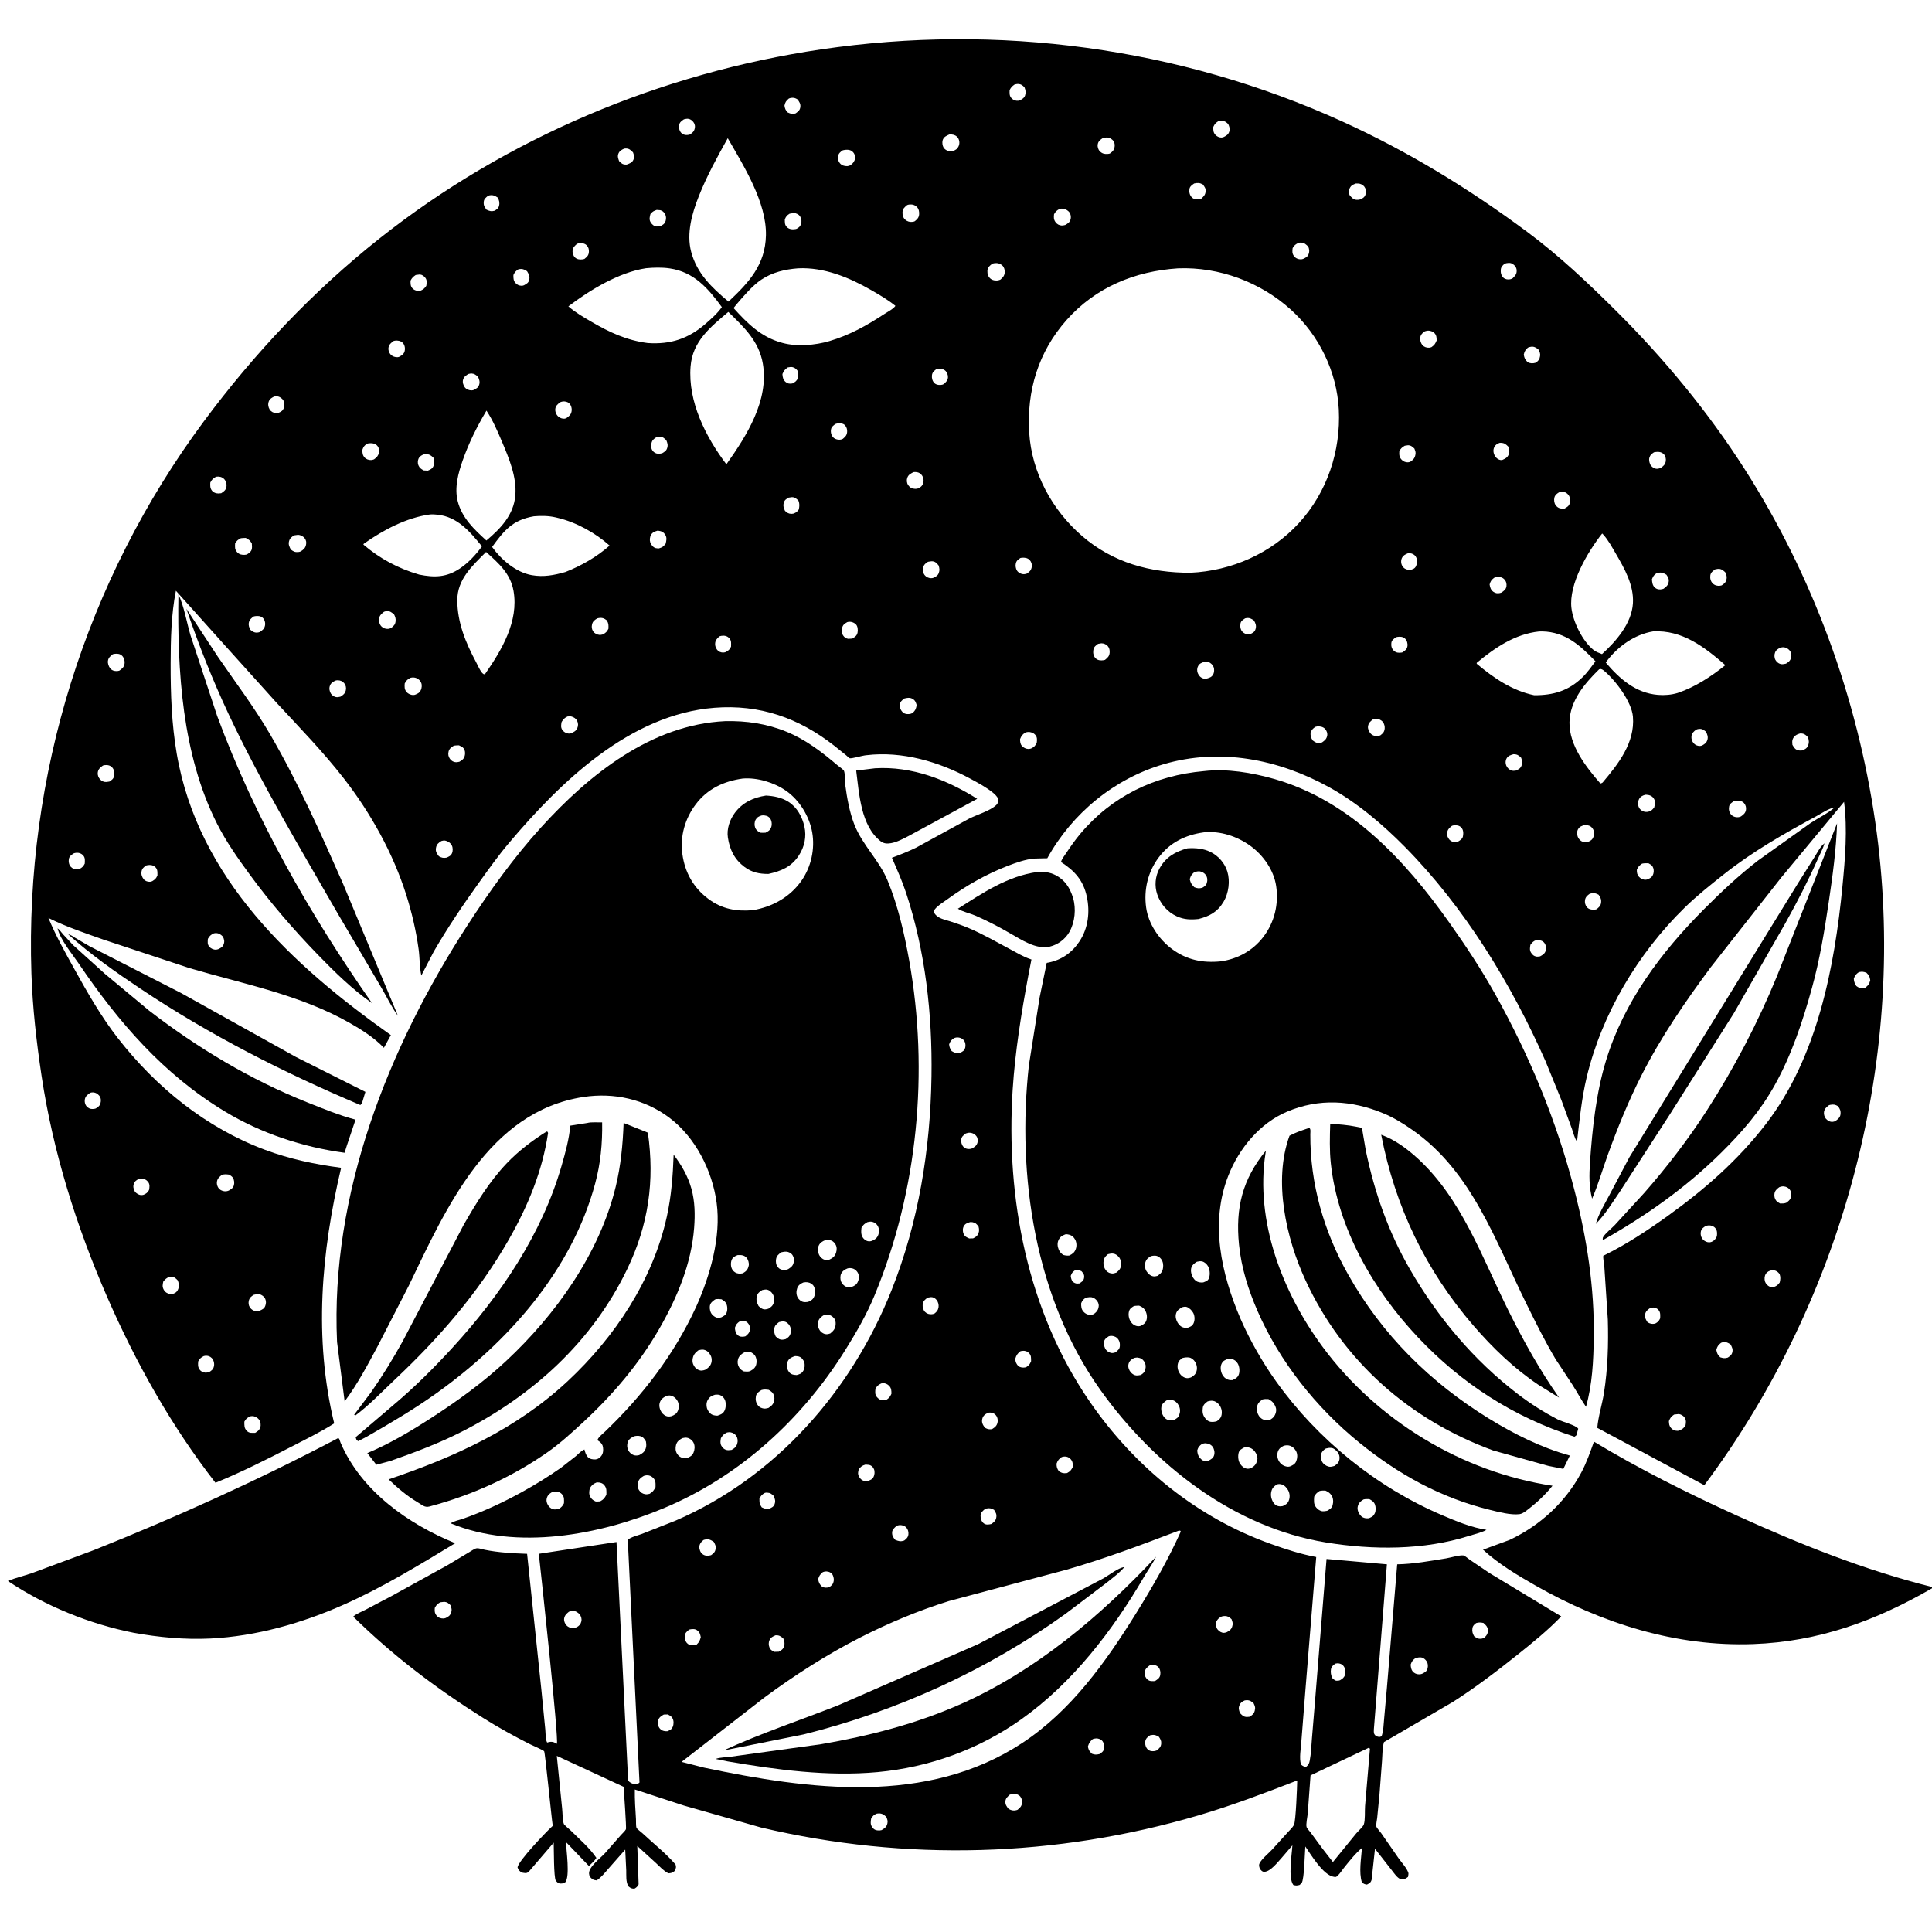
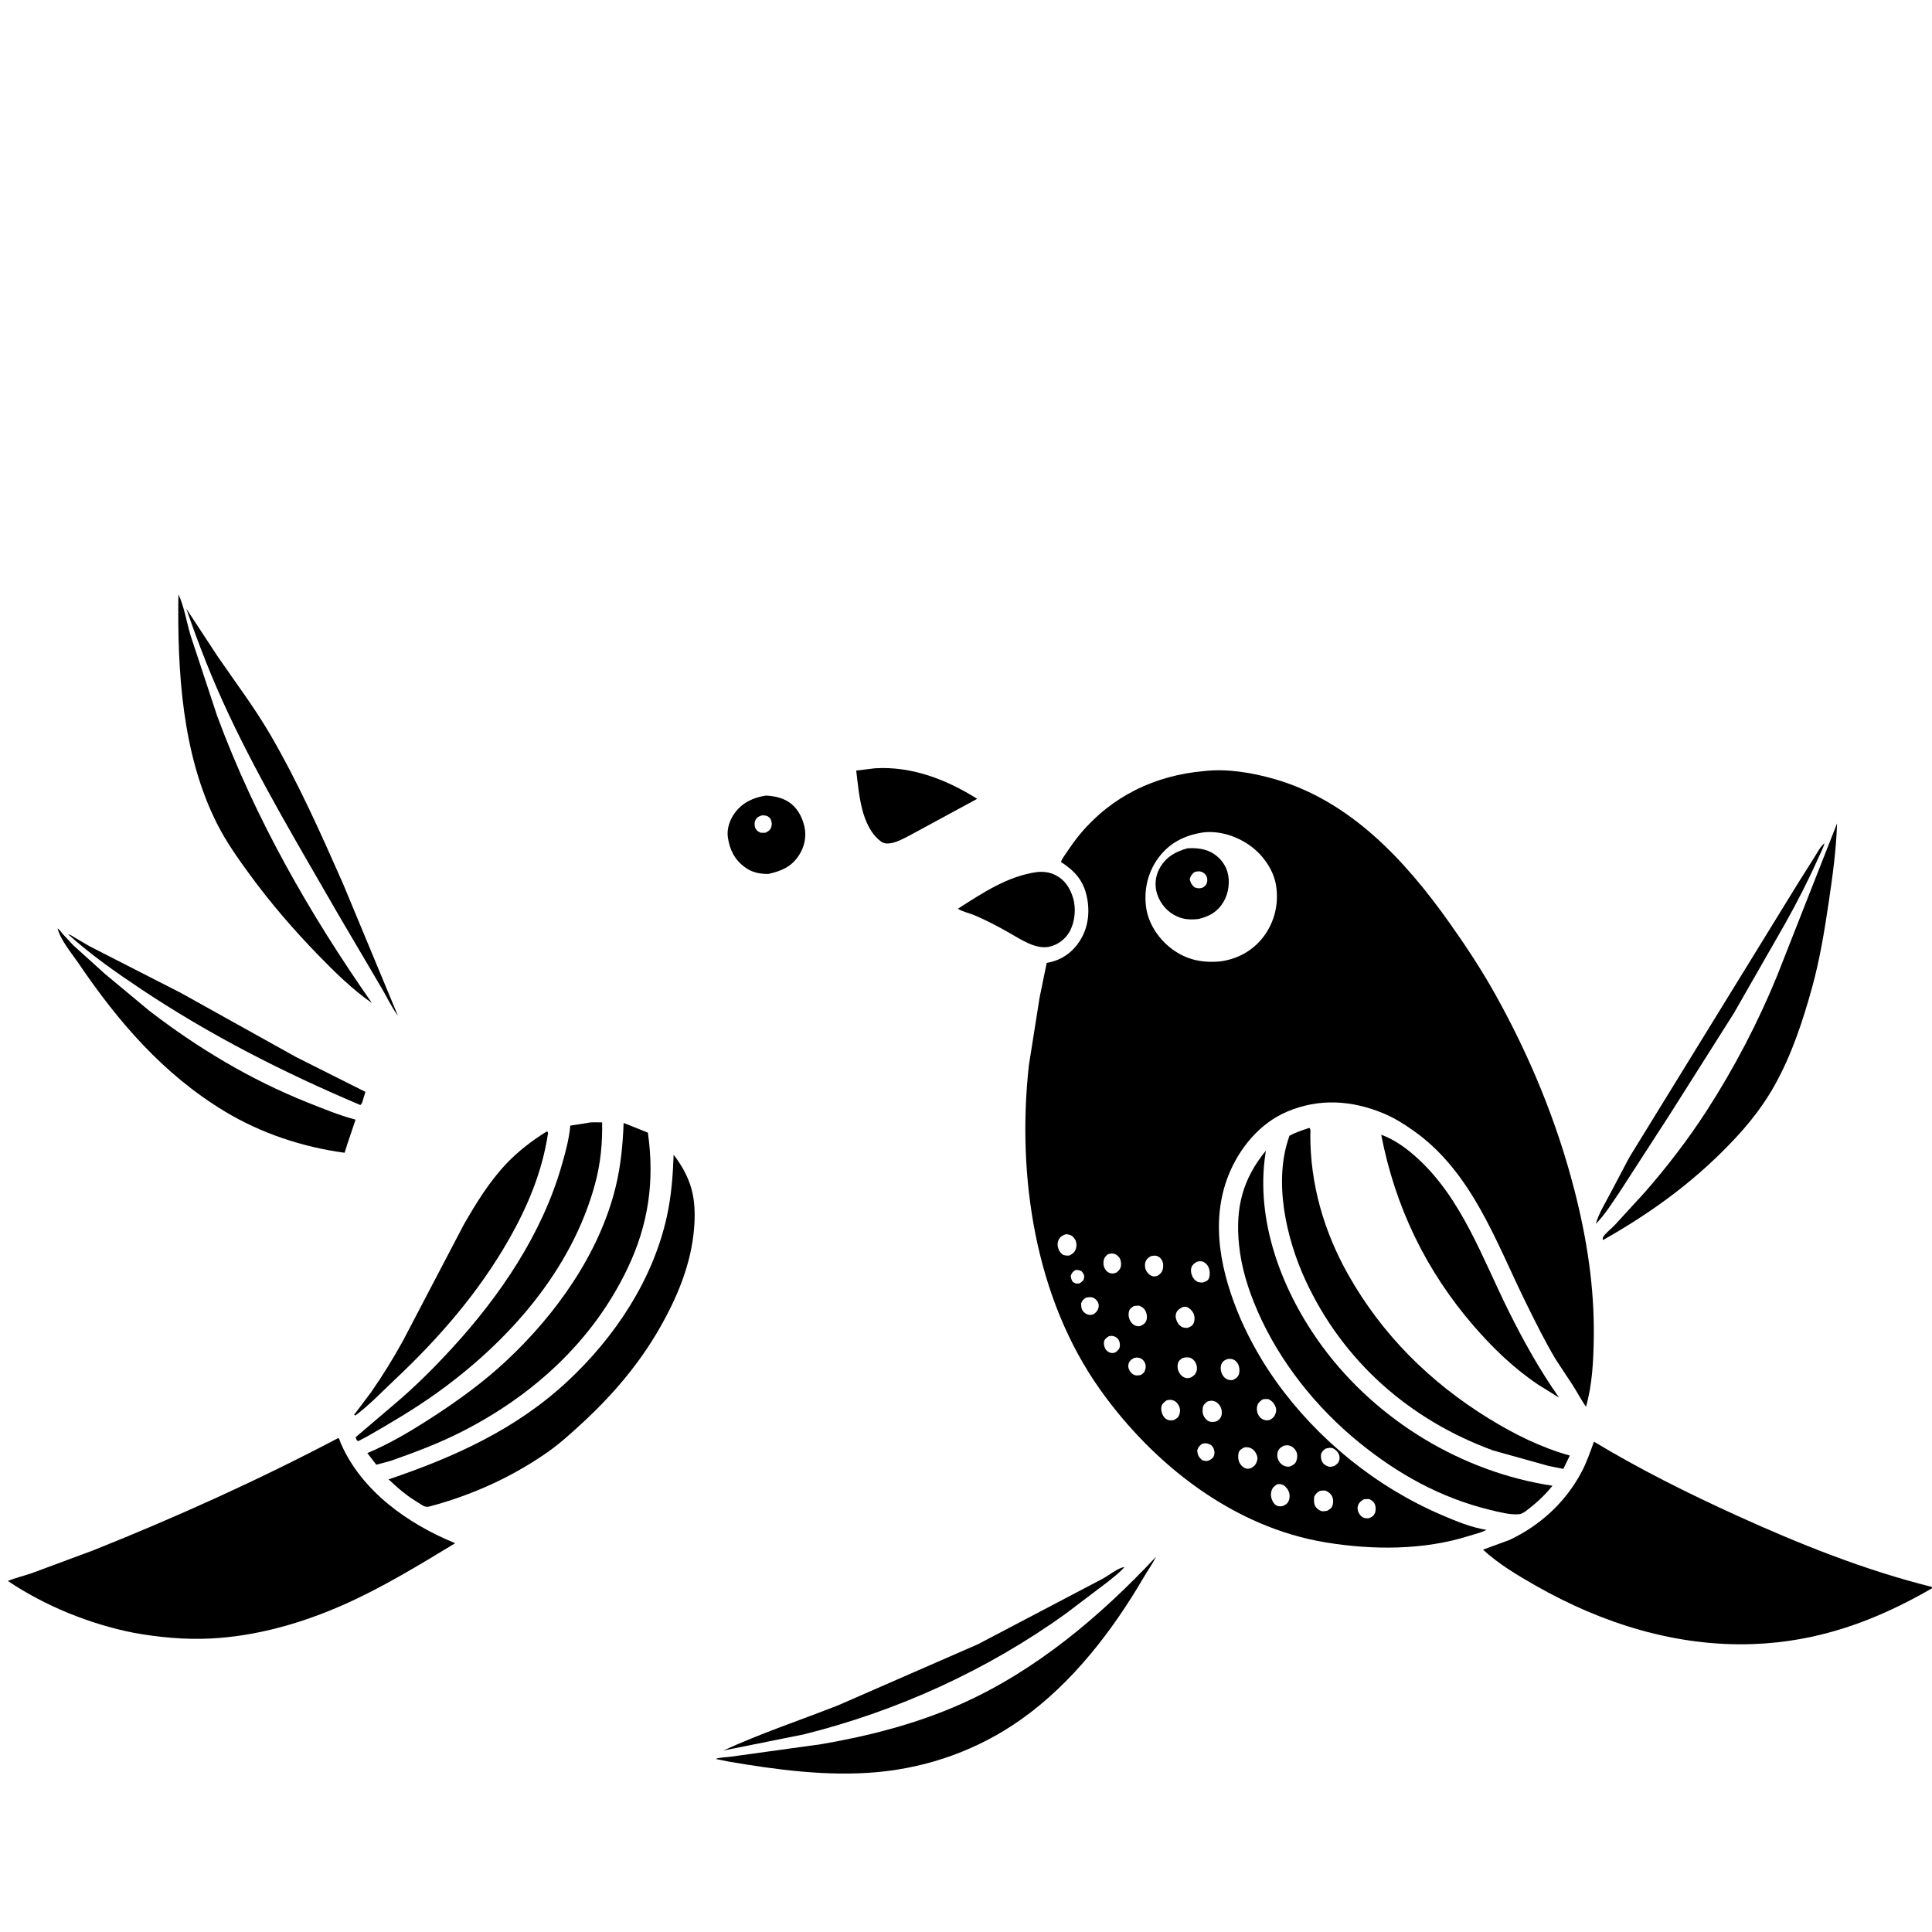
<svg xmlns="http://www.w3.org/2000/svg" version="1.1" style="display: block;" viewBox="0 0 2048 2048" width="1024" height="1024">
  <path transform="translate(0,0)" fill="rgb(255,255,255)" d="M 0 0 L 0 2048 L 2048 2048 L 2048 0 L 0 0 z" />
-   <path transform="translate(0,0)" fill="rgb(0,0,0)" d="M 539.422 893.729 C 528.054 907.159 517.9 921.49 507.644 935.768 C 490.665 959.404 474.272 983.693 459.703 1008.9 L 446.631 1034.07 C 444.678 1025.4 445.007 1015.21 443.771 1006.28 C 441.06 986.681 436.602 967.44 430.647 948.589 C 416.688 904.397 392.854 861.688 364.432 825.106 C 342.535 796.922 317.545 771.272 293.325 745.121 L 237.661 683.304 L 186.464 626.22 C 181.498 651.02 180.936 678.07 180.881 703.317 C 180.811 735.339 181.918 767.365 187.354 798.993 C 210.079 931.198 309.963 1023.33 414.342 1097.25 L 406.938 1110.71 C 396.893 1100.11 383.342 1091.54 370.717 1084.35 C 318.158 1054.44 258.548 1043.19 201.137 1026.32 L 109.5 995.985 C 90.707 989.305 70.464 982.541 52.598 973.71 L 51.327 973.075 C 59.066 991.893 69.203 1009.88 79.06 1027.64 C 92.773 1052.36 107.23 1077.69 124.588 1100.03 C 165.344 1152.48 218.375 1195.54 281.016 1218.89 C 307.163 1228.63 334.026 1234.31 361.619 1237.88 C 340.518 1327.43 332.473 1418.67 354.269 1508.87 C 339.731 1518.13 323.82 1525.82 308.503 1533.74 C 282.367 1547.26 255.676 1560.7 228.407 1571.78 C 181.429 1511.42 143.734 1444.13 113.253 1374.08 C 80.927 1299.8 56.175 1220.94 44.091 1140.69 C 38.669 1104.68 34.485 1068.21 33.289 1031.79 C 26.406 822.128 90.872 615.524 215.846 446.977 C 269.419 374.726 331.823 308.589 402.413 252.7 C 537.195 145.988 700.59 77.399 870.478 52.342 C 1057.65 24.736 1249.69 50.207 1422.17 128.431 C 1492.28 160.229 1557.77 200.303 1619.47 246.231 C 1652.64 270.925 1683.17 299.757 1712.46 328.864 C 1763.79 379.876 1810.37 436.193 1849.38 497.231 C 1921.5 610.095 1968.67 739.024 1987.88 871.437 C 2023.66 1118.15 1955.5 1375.16 1806.65 1574.36 L 1693.18 1513.59 C 1694.18 1501.48 1698.32 1488.88 1700.24 1476.72 C 1704.31 1451.01 1705.1 1424.75 1704.35 1398.76 L 1700.7 1343.53 C 1700.53 1341.65 1699.04 1332.29 1699.59 1331.14 C 1699.74 1330.82 1700.23 1330.83 1700.55 1330.67 C 1723.95 1319.11 1746.22 1304.46 1767.39 1289.27 C 1807.09 1260.79 1842.53 1229.8 1872.38 1190.91 C 1926.33 1120.63 1944.72 1025.55 1953.09 939.377 C 1955.9 910.45 1958.59 878.839 1954.78 849.993 L 1888.23 930.186 L 1813.34 1025.48 C 1786.12 1062.27 1760.74 1099.13 1739.99 1140.03 C 1726.29 1167.03 1714.74 1195.42 1704.42 1223.89 C 1698.79 1239.41 1694.27 1255.5 1687.69 1270.63 C 1684.36 1257.72 1684.54 1245.5 1685.45 1232.25 C 1687.89 1196.43 1691.97 1158.52 1702.46 1124.14 C 1721.41 1062.05 1760.61 1009.73 1805.88 964.232 C 1824.32 945.696 1842.93 928.167 1863.62 912.181 L 1919.16 872.566 C 1927.41 867.065 1937.43 862.35 1944.81 855.943 L 1945.99 855.085 L 1944.81 855.943 C 1938.98 856.61 1930.08 862.72 1924.84 865.533 C 1891.39 883.518 1857.88 902.68 1828.02 926.292 C 1813.74 937.582 1799.02 949.254 1786 961.965 C 1736.47 1010.33 1697.91 1074.73 1681.86 1142.26 C 1676.59 1164.46 1674.35 1187.49 1671.7 1210.12 C 1669.08 1206.57 1667.75 1200.68 1666.23 1196.43 L 1654.99 1165.75 L 1638.21 1124.65 C 1601.99 1042.78 1552.27 961.523 1489.15 897.629 C 1465.42 873.606 1438.23 850.562 1408.54 834.232 C 1354.92 804.734 1293.11 792.59 1233.5 810.097 C 1181.09 825.49 1136.58 862.049 1110.18 909.787 L 1096.5 910.121 C 1087.05 910.88 1076.98 914.502 1068.18 917.893 C 1045.31 926.711 1024.05 938.904 1004.24 953.286 C 1000.05 956.329 994.266 959.737 991.108 963.724 C 989.672 965.538 990.248 965.913 990.5 968.088 C 994.269 973.744 1001.2 974.707 1007.34 976.706 C 1013.79 978.804 1020.17 980.972 1026.42 983.608 C 1041.75 990.072 1056.14 998.438 1070.79 1006.24 C 1077.8 1009.97 1084.87 1014.27 1092.42 1016.79 L 1093.37 1017.09 L 1090.21 1033.32 C 1082.72 1073.45 1076.07 1114.41 1073.46 1155.17 C 1066.09 1270.2 1089.12 1389.83 1155.21 1485.86 C 1202.49 1554.55 1268.59 1608.67 1347.41 1636.71 C 1363.18 1642.33 1378.77 1647.44 1395.26 1650.5 L 1383.86 1790.72 L 1379.47 1846.3 C 1378.98 1853.51 1377.05 1863.62 1379.11 1870.5 C 1381.03 1872.1 1382.02 1872.63 1384.5 1873.01 C 1386.94 1870.98 1387.75 1869.56 1388.35 1866.5 C 1389.83 1858.86 1390.07 1850.68 1390.7 1842.93 L 1393.99 1803.28 L 1406.2 1652.56 L 1470.19 1658.23 L 1456.36 1833.2 C 1456.29 1836.87 1455.98 1837.68 1458.5 1840.33 C 1461.18 1841.1 1461.89 1841.75 1464.5 1840.6 C 1466.62 1834.82 1466.65 1828.22 1467.23 1822.12 L 1470.2 1788.89 L 1481.1 1658.23 C 1498.2 1657.97 1516.09 1654.66 1532.94 1651.94 C 1537.54 1651.2 1547.18 1648.21 1551.4 1648.82 C 1552.58 1648.99 1556.78 1652.52 1557.91 1653.3 L 1578.89 1667.47 L 1654.97 1713.44 C 1641.06 1727.94 1624.84 1741.13 1609.15 1753.66 C 1587.07 1771.31 1564.09 1788.8 1540.27 1804.03 L 1467.07 1846.72 C 1465.31 1852.94 1465.47 1860.03 1465.01 1866.5 L 1462.31 1902.37 L 1459.86 1927.25 C 1459.66 1929.21 1458.5 1934.4 1458.95 1936.12 C 1459.38 1937.73 1463.03 1941.68 1464.11 1943.2 L 1482.8 1970.18 C 1485.86 1974.49 1491.51 1980.48 1492.99 1985.5 C 1493.22 1986.26 1492.67 1988.68 1492.58 1989.59 C 1489.32 1992.1 1488.91 1991.99 1485 1992.18 C 1480.8 1990.44 1478.23 1986.14 1475.46 1982.68 L 1457.55 1959.77 L 1454 1992.5 C 1453.14 1995.69 1451.78 1996.33 1449 1997.76 C 1446.2 1997.3 1445.81 1997.11 1443.63 1995.29 C 1440.32 1984.47 1442.95 1970.19 1443.73 1958.96 C 1436.87 1964.56 1430.06 1973.25 1424.48 1980.19 C 1422.39 1982.79 1420.35 1986.23 1417.86 1988.41 C 1416.27 1989.8 1416.25 1989.84 1414.02 1989.52 C 1402.75 1987.92 1389.89 1966.37 1383.69 1957.36 C 1383.12 1964.07 1382.65 1991.78 1379.86 1996 C 1379.27 1996.9 1378.29 1997.47 1377.5 1998.2 C 1374.55 1998.88 1373.89 1998.98 1371 1998.18 C 1365.27 1990.62 1369.4 1966.25 1370 1956.16 L 1358.77 1969.24 C 1354.62 1973.74 1346.66 1984.3 1340.03 1984.18 C 1337.77 1984.14 1337.18 1982.79 1335.63 1981.32 C 1334.95 1978.95 1334.07 1977.54 1335.22 1975.17 C 1337.49 1970.46 1345 1964.47 1348.7 1960.42 L 1364.56 1942.91 C 1366.71 1940.51 1370.1 1937.37 1371.63 1934.57 C 1373.67 1930.84 1375 1893.83 1375.12 1887.38 C 1340.64 1900.73 1306.13 1913.88 1270.63 1924.33 C 1119.29 1968.88 960.32 1973.52 806.692 1937.24 L 724.943 1913.96 L 672.937 1896.94 C 672.748 1907.47 673.5 1917.91 674.158 1928.42 C 674.303 1930.73 673.98 1935.6 674.742 1937.63 C 675.136 1938.68 679.931 1942.3 681.073 1943.37 C 692.605 1954.17 705.869 1964.59 716.127 1976.5 C 717.022 1980.07 716.489 1980.31 714.953 1983.5 C 712.286 1985.42 711.788 1985.53 708.5 1985.81 C 703.352 1983.16 699.425 1978.68 695.202 1974.79 L 675.551 1956.85 L 676.969 1997.5 C 675.491 2000.11 675.055 2000.54 672.5 2002.13 C 668.98 2001.9 668.78 2001.72 666.014 1999.5 C 663.269 1994.24 664.007 1988.45 663.838 1982.66 L 662.759 1960.68 L 644.88 1980.98 C 641.029 1985.34 637.405 1990.11 632.5 1993.32 C 630.733 1993.05 629.324 1992.93 627.837 1991.87 C 625.666 1990.31 624.561 1988.72 624.403 1986 C 623.994 1978.97 636.554 1969.7 641.348 1964.42 L 658.165 1945.27 C 659.507 1943.74 662.672 1940.91 663.486 1939.16 C 664.231 1937.56 661.293 1898.49 661.084 1894.1 L 590.223 1861.3 L 595.905 1917.32 C 596.405 1921.84 596.203 1929.35 597.692 1933.48 C 598.093 1934.59 603.83 1939.29 604.973 1940.43 C 614.084 1949.5 625.044 1958.85 632.215 1969.48 C 630.197 1972.75 627.015 1975.37 624.285 1978.07 L 599.85 1952.56 C 600.303 1961.13 604.339 1989.35 599.253 1995.27 C 595.928 1996.78 595.657 1997 591.865 1996.31 C 590.956 1995.37 589.835 1994.6 589.14 1993.5 C 586.942 1990.01 587.174 1959.49 586.95 1953.27 L 560.318 1984.32 C 557.789 1986.31 555.862 1985.41 553 1984.96 C 550.499 1983.19 549.616 1982.54 548.604 1979.5 C 549.424 1972.78 578.281 1942.52 584.789 1936.55 L 585.939 1935.5 C 584.399 1925.24 577.902 1858.23 576.833 1856.43 C 576.134 1855.26 564.159 1850.13 562 1849.04 C 544.953 1840.44 528.266 1831.22 512.099 1821.05 C 462.419 1789.81 416.211 1754.92 374.416 1713.66 C 377.768 1710.62 383.656 1708.39 387.717 1706.26 L 415.781 1691.45 L 474.528 1659.06 L 497.642 1645.2 C 499.586 1644.07 503.173 1641.51 505.32 1641.24 C 507.595 1640.96 511.414 1642.32 513.689 1642.79 C 528.32 1645.79 543.849 1646.56 558.752 1647.12 L 573.882 1791.31 L 578.031 1833.33 C 578.466 1837.52 578.042 1843.63 580 1847.2 L 581 1846.9 C 585.123 1845.84 586.789 1846.51 590.323 1848.5 C 592.477 1843.56 573.46 1667.34 571.154 1647.09 L 653.515 1634.59 L 665.832 1887.5 C 667.833 1889.79 670.031 1891.02 673.187 1891.22 C 675.846 1891.4 676.021 1891.17 677.894 1889.5 L 665.476 1632.25 C 668.559 1629.37 676.44 1627.5 680.592 1625.95 L 716 1611.98 C 822.353 1566.01 902.608 1474.6 945.039 1367.82 C 973.765 1295.54 986.276 1218.31 987.42 1140.77 C 988.384 1075.37 981.054 1008.71 960.468 946.38 C 956.283 933.708 950.771 921.5 945.477 909.263 C 954.132 906.024 962.74 902.673 971.045 898.601 L 1027.43 867.721 C 1035.75 863.54 1049.26 859.69 1055.94 853.5 C 1058.32 851.292 1058.03 849.566 1058.07 846.5 C 1056.56 843.996 1055.07 842.374 1052.81 840.507 C 1045.55 834.507 1036.71 829.85 1028.46 825.378 C 995.343 807.44 956.305 795.988 918.337 800.554 L 916.5 800.795 C 913.559 801.163 903.081 804.275 900.689 803.77 C 900.224 803.672 897.487 801.071 896.957 800.631 L 884.377 790.524 C 846.738 760.953 805.194 746.497 757.306 750.273 C 667.765 757.334 594.381 828.631 539.422 893.729 z M 1075.6 89.5 C 1072.82 91.435 1071.75 92.477 1070.22 95.5 C 1070.19 98.921 1069.81 101.723 1072.5 104.378 C 1074.35 106.199 1076.74 106.983 1079.32 106.788 L 1080.76 106.5 C 1083.36 105.184 1085.8 103.966 1086.7 100.936 C 1087.6 97.905 1087.13 95.337 1085.97 92.5 C 1083.9 90.487 1082.58 89.215 1079.5 88.994 C 1078.31 88.908 1076.74 89.295 1075.6 89.5 z M 836.154 104.5 C 833.265 106.997 832.354 108.239 831.564 112 C 832.149 115.386 832.636 116.579 834.923 119.143 C 838.318 120.587 839.671 121.316 843.5 120.11 C 846.028 118.177 847.96 117.001 848.39 113.5 C 848.822 109.974 847.329 108.079 845.5 105.389 C 843.108 103.93 841.404 103.355 838.541 103.747 C 837.564 103.88 837.015 104.151 836.154 104.5 z M 724.924 126.5 C 722.646 128.192 720.449 129.41 719.936 132.5 C 719.457 135.39 720.072 138.721 722.167 140.857 C 724.331 143.062 727.306 143.448 730.25 142.886 L 731.5 142.49 C 734.524 140.38 736.275 138.74 736.648 134.765 C 736.898 132.092 735.671 129.694 733.714 127.953 C 732.261 126.66 730.49 125.838 728.5 125.859 C 727.31 125.872 726.073 126.225 724.924 126.5 z M 1291.39 128.5 C 1288.55 130.415 1287.63 131.404 1286.16 134.5 C 1286.06 137.911 1286.02 140.412 1288.5 143.043 C 1290.12 144.761 1292.59 145.905 1294.98 145.796 C 1295.92 145.754 1296.66 145.418 1297.5 145.102 C 1300.18 143.691 1302.04 142.621 1303.08 139.5 C 1304.1 136.415 1303.17 134.263 1301.98 131.5 C 1299.93 129.579 1298.48 128.236 1295.5 127.977 C 1294.27 127.871 1292.57 128.292 1291.39 128.5 z M 1006.37 142.5 C 1003.13 143.981 1000.21 145.074 999.188 148.92 C 998.606 151.113 999.059 154.451 1000.2 156.401 C 1001.22 158.127 1002.85 158.98 1004.5 159.984 C 1006.49 160.046 1008.52 160.216 1010.5 160.022 C 1013.24 158.758 1014.87 157.979 1016.17 155 C 1017.38 152.215 1017.24 148.929 1015.59 146.33 C 1014.09 143.974 1011.52 142.711 1008.82 142.542 L 1006.37 142.5 z M 1168.8 146.5 C 1166.21 148.317 1164.23 149.665 1163.65 153 C 1163.2 155.618 1164.09 158.63 1166.01 160.5 C 1168.38 162.811 1170.76 163.41 1174 163.2 C 1175.15 163.125 1175.49 163.005 1176.5 162.757 C 1179.58 160.517 1181.16 158.937 1181.6 155 C 1181.85 152.762 1181.3 151.502 1180.49 149.5 C 1178.46 147.495 1177.03 146.074 1174 145.763 C 1172.41 145.6 1170.31 146.071 1168.8 146.5 z M 771.449 146.477 C 760.199 166.583 749.269 186.538 740.749 208 C 733.495 226.275 727.511 247.439 732.682 267 C 738.747 289.937 754.606 304.934 772.252 319.717 C 793.919 299.337 811.238 280.752 811.926 249.5 C 812.695 214.543 788.447 175.98 771.449 146.477 z M 661.733 157.5 C 659.045 158.747 656.872 159.737 655.606 162.681 C 654.329 165.648 655.284 167.984 656.289 170.782 C 658.848 173.253 659.77 174.41 663.622 174.485 L 664.5 174.398 C 667.646 173.115 670.019 172.616 671.5 169.196 C 672.639 166.567 671.956 164.023 671.006 161.5 C 668.566 159.19 667.164 157.429 663.498 157.376 L 661.733 157.5 z M 893.038 159.5 C 890.763 161.165 888.998 162.506 888.403 165.5 C 887.88 168.127 888.555 170.793 890.207 172.879 C 892.083 175.247 895.056 176.223 898 176.113 C 899.169 176.07 900.415 175.568 901.5 175.204 C 904.916 172.499 905.258 171.609 906.843 167.5 C 906.154 164.404 905.761 162.255 903 160.178 C 900.675 158.428 896.527 158.461 893.792 159.219 L 893.038 159.5 z M 1265.82 194.5 C 1263.58 196.205 1261.29 197.423 1260.84 200.5 C 1260.38 203.678 1261.16 207.013 1263.5 209.31 C 1265.47 211.245 1268.36 211.587 1271 211.182 C 1272.32 210.979 1272.39 210.908 1273.5 210.521 C 1275.98 208.135 1277.64 206.68 1278.01 203 C 1278.34 199.649 1276.88 197.971 1275.04 195.5 C 1271.74 193.737 1269.46 193.628 1265.82 194.5 z M 1437.35 194.5 C 1434.26 195.64 1432.29 196.377 1430.77 199.5 C 1429.57 201.978 1429.95 204.054 1430.5 206.622 C 1432.42 209.099 1434.59 211.652 1438 211.805 C 1439.63 211.877 1439.96 211.752 1441.43 211.5 C 1443.89 210.49 1446.03 209.639 1447.2 207 C 1448.23 204.699 1448.29 201.789 1447.24 199.5 C 1446.07 196.965 1444.15 195.534 1441.5 194.786 C 1440.29 194.444 1438.57 194.524 1437.35 194.5 z M 517.364 207.5 C 515.123 209.453 513.034 210.735 512.786 214 C 512.495 217.838 513.599 219.412 515.75 222.279 C 519.118 223.792 520.759 224.325 524.5 223.336 C 526.798 221.644 528.313 221.011 529.054 218 C 529.812 214.922 529.133 211.941 527.5 209.345 C 524.642 207.563 522.709 206.424 519.122 207.019 L 517.364 207.5 z M 961.428 217.5 C 958.7 219.89 956.795 221.261 956.7 225.213 C 956.632 228.037 957.342 230.823 959.5 232.788 C 961.741 234.828 964.459 235.547 967.452 235.166 C 968.542 235.027 968.821 234.864 969.731 234.5 C 972.204 232.448 973.941 230.863 974.298 227.5 C 974.592 224.729 974.05 221.615 972.058 219.5 C 969.775 217.076 966.792 216.421 963.558 216.832 C 962.531 216.962 962.267 217.133 961.428 217.5 z M 1123.07 221.5 C 1120.06 223.209 1119.03 224.113 1117.32 227.118 C 1117.01 230.452 1116.83 232.609 1118.92 235.5 C 1120.53 237.715 1122.77 238.92 1125.5 239.051 C 1126.63 239.105 1128.06 238.721 1129.15 238.5 C 1131.84 237.002 1134 235.741 1134.85 232.5 C 1135.59 229.687 1134.93 226.228 1132.84 224.166 C 1130.82 222.179 1128.35 221.186 1125.54 221.119 C 1124.53 221.095 1123.98 221.279 1123.07 221.5 z M 696.17 222.5 C 692.743 223.725 692.004 223.986 689.5 226.839 C 688.69 229.775 687.942 232.697 689.625 235.5 C 691.047 237.869 693.141 239.795 696 240.067 L 699.5 239.981 C 702.461 238.492 704.67 237.429 705.622 234.023 C 706.328 231.494 706.167 228.863 704.781 226.601 C 703.588 224.651 702.232 223.395 700 222.812 L 696.17 222.5 z M 837.029 226.5 C 834.074 228.368 833.331 229.297 831.928 232.5 C 832.013 235.797 831.651 238.249 834.207 240.797 C 836.604 243.187 840.047 243.376 843.26 242.871 L 844.54 242.5 C 846.945 241.075 848.179 240.235 849.094 237.5 C 850.007 234.769 849.686 231.962 848.195 229.5 C 846.826 227.239 844.051 225.907 841.5 225.8 L 837.029 226.5 z M 1376.31 257.5 C 1373.12 259.121 1372.06 259.923 1370.24 263 C 1369.88 266.3 1369.57 268.641 1371.7 271.5 C 1373.4 273.796 1376.18 274.935 1378.98 274.906 C 1380.01 274.896 1380.58 274.662 1381.5 274.379 C 1384.07 273.127 1386.02 272.379 1387.13 269.5 C 1388.33 266.363 1387.91 264.586 1386.92 261.5 C 1384.4 259.083 1382.78 257.264 1379.01 257.128 C 1377.8 257.084 1377.38 257.246 1376.31 257.5 z M 611.612 258.5 C 609.184 260.721 607.502 261.98 607.001 265.5 C 606.646 267.994 607.688 271.197 609.5 272.914 C 611.675 274.975 614.609 275.334 617.497 274.934 L 619.49 274.5 C 622.291 272.223 624.041 270.787 624.263 266.864 C 624.412 264.24 623.776 262.013 621.924 260.048 C 619.973 257.978 616.725 257.482 614.016 257.833 C 612.889 257.979 612.571 258.145 611.612 258.5 z M 1051.91 279.5 C 1049.11 281.718 1046.94 283.194 1046.7 287.117 C 1046.51 290.219 1047.55 293.533 1050.09 295.509 C 1052.39 297.307 1055.96 297.791 1058.73 297.012 L 1060.36 296.5 C 1063.11 294.182 1064.92 292.184 1065.09 288.348 C 1065.19 285.975 1064.31 283.062 1062.5 281.437 C 1059.91 279.117 1056.99 278.516 1053.6 279.072 L 1051.91 279.5 z M 1595 279.5 C 1592.75 281.495 1591.17 282.769 1590.87 286 C 1590.58 288.98 1591.44 292.505 1593.8 294.5 C 1595.73 296.131 1598.52 296.579 1600.98 296.019 C 1602.15 295.753 1602.54 295.472 1603.5 294.949 C 1606.16 292.202 1607.9 290.686 1607.73 286.5 C 1607.62 283.713 1605.81 281.217 1603.5 279.781 C 1600.91 278.176 1597.76 278.621 1595 279.5 z M 684.774 284.332 C 656.278 288.607 625.136 307.465 602.503 324.754 C 609.827 331.189 618.403 336.094 626.792 341.009 C 646.086 352.311 664.194 360.757 686.611 363.654 C 710.749 365.312 729.847 359.088 748.162 343.019 C 754.006 337.891 760.812 331.946 765.177 325.549 C 750.67 305.634 735.602 288.273 709.901 284.516 C 701.706 283.318 693.009 283.56 684.774 284.332 z M 845.996 284.431 C 832.046 285.521 818.85 288.545 807.037 296.444 C 797.711 302.68 787.961 314.132 780.739 322.623 L 777.591 326.541 C 792.112 342.638 806.666 357.149 828 363.088 L 829.705 363.575 C 844.803 367.655 864.258 365.987 879.161 361.594 C 900.782 355.201 918.549 345.214 937.313 332.938 C 940.845 330.627 946.843 327.626 949.2 324.231 C 941.268 317.83 932.518 312.68 923.691 307.614 C 900.103 294.075 873.678 283.133 845.996 284.431 z M 1248.71 284.461 C 1202.9 287.473 1161.33 304.551 1130.49 339.376 C 1100.66 373.066 1088.24 414.243 1091 458.73 C 1093.62 500.917 1115.26 540.679 1146.94 568.09 C 1179.74 596.472 1219.41 607.276 1262.03 607.124 C 1305.42 605.134 1347.4 586.7 1376.94 554.43 C 1406.85 521.77 1421.4 478.125 1419.2 434.156 C 1417.19 394.096 1398.16 355.206 1368.5 328.35 C 1336.11 299.024 1292.48 282.757 1248.71 284.461 z M 549.449 285.5 C 546.64 287.43 545.695 288.414 544.25 291.5 C 544.158 294.516 544.206 297.324 546.252 299.783 C 547.964 301.84 550.304 302.879 552.984 302.918 C 553.972 302.932 554.616 302.655 555.5 302.363 C 558.177 300.795 560.311 299.9 561.015 296.5 C 561.813 292.642 560.525 290.657 558.702 287.5 C 555.328 285.44 553.545 284.583 549.449 285.5 z M 440.699 291.5 C 437.896 293.431 436.751 294.488 435.17 297.5 C 435.272 300.776 434.938 303.392 437.5 305.919 C 439.587 307.977 442.654 308.624 445.5 308.285 C 448.969 306.643 449.655 306.109 451.897 303 C 452.352 300.141 452.854 296.991 450.896 294.5 C 449.412 292.613 447.453 291.15 445 290.954 L 440.699 291.5 z M 772.065 330.66 C 753.061 346.777 734.145 361.676 732.038 388.455 C 729.103 425.751 748.067 463.115 769.999 492.18 C 791.514 461.961 815.267 424.393 808.642 385.5 C 804.577 361.64 788.602 346.78 772.065 330.66 z M 1509.77 351.5 C 1507.52 353.47 1506.02 354.691 1505.55 357.795 C 1505.12 360.666 1506.08 363.861 1508.03 365.995 C 1509.83 367.963 1512.37 368.719 1514.98 368.589 C 1515.98 368.539 1516.6 368.267 1517.5 367.955 C 1520.75 365.566 1521.21 364.703 1522.9 361 C 1522.86 358.049 1522.86 355.606 1520.73 353.265 C 1518.94 351.29 1515.65 350.243 1513 350.576 C 1511.64 350.747 1510.98 351.054 1509.77 351.5 z M 417.165 361.5 C 414.791 363.289 412.644 364.907 411.935 368 C 411.276 370.876 412.413 374.152 414.5 376.184 C 416.321 377.958 418.92 378.737 421.438 378.649 C 422.328 378.618 422.748 378.383 423.5 378.072 C 426.123 376.538 428.295 375.236 429.001 372 C 429.657 368.99 429.008 365.423 426.752 363.256 C 424.714 361.3 421.407 360.72 418.666 361.112 L 417.165 361.5 z M 1619.66 368.5 C 1616.9 370.999 1616.08 372.362 1615.24 376 C 1615.96 379.813 1616.73 381.296 1619.5 384.036 C 1622.69 385.423 1624.62 385.37 1627.98 384.5 C 1630.77 382.446 1631.97 381.138 1632.53 377.503 C 1632.98 374.541 1632.05 372.887 1630.68 370.321 C 1628.17 368.523 1626.27 367.163 1623 367.567 C 1621.61 367.739 1620.91 368.055 1619.66 368.5 z M 834.998 389.5 C 831.681 391.987 831.096 392.72 829.393 396.5 C 829.573 399.839 830.132 402.725 832.869 404.971 C 835.111 406.811 837.162 406.919 839.884 406.5 C 843.329 404.719 843.883 404.29 845.912 401 C 846.159 398.251 846.81 394.887 845.094 392.5 C 843.584 390.399 841.075 389.066 838.5 388.97 L 834.998 389.5 z M 992.271 391.5 C 989.935 393.455 988.225 394.719 987.885 398 C 987.578 400.953 988.484 404.266 990.71 406.301 C 992.679 408.101 996.342 408.494 998.859 407.809 L 1000.5 407.142 C 1002.77 404.993 1004.63 403.399 1004.88 400 C 1005.06 397.665 1003.85 394.526 1002.05 392.934 C 1000.02 391.147 996.77 390.353 994.108 390.917 L 992.271 391.5 z M 496.295 396.5 C 493.683 398.399 491.882 399.185 490.879 402.5 C 490.084 405.13 491.098 408.415 492.659 410.5 C 494.344 412.75 497.236 413.869 499.984 413.815 C 501.007 413.795 501.586 413.551 502.5 413.257 C 505.293 411.647 507.064 410.9 508.031 407.5 C 508.878 404.518 507.937 401.985 506.645 399.345 C 504.518 397.492 502.991 396.149 500 395.934 C 498.88 395.853 497.355 396.279 496.295 396.5 z M 290.261 420.5 C 287.862 421.856 285.987 422.749 284.939 425.5 C 283.853 428.348 284.264 431.392 285.796 434 C 287.111 436.237 289.955 437.816 292.499 437.907 C 293.584 437.946 294.457 437.713 295.49 437.5 C 298.133 436.299 299.759 435.424 300.903 432.5 C 302.014 429.661 301.33 426.63 300.219 423.962 C 297.982 421.754 296.327 420.242 293.012 420.071 C 291.951 420.016 291.239 420.255 290.261 420.5 z M 593.51 426.5 C 591.112 428.694 589.019 430.005 588.637 433.5 C 588.326 436.342 589.604 439.635 591.778 441.5 C 593.698 443.146 595.872 443.996 598.438 443.789 C 599.297 443.72 599.762 443.462 600.5 443.144 C 603.281 441.052 605.25 439.732 605.9 436 C 606.411 433.071 605.523 429.568 603.333 427.5 C 601.575 425.84 598.848 425.331 596.501 425.594 C 595.424 425.714 594.5 426.123 593.51 426.5 z M 515.684 435.272 C 505.552 452.322 496.984 469.498 490.416 488.242 C 485.708 501.676 481.613 516.954 485.156 531.157 C 489.588 548.918 502.54 561.1 515.606 572.954 C 530.699 560.218 544.534 545.878 546.282 525.154 C 547.932 505.584 539.523 485.729 532.049 468.067 C 527.27 456.773 522.455 445.548 515.684 435.272 z M 885.427 449.5 C 883.148 451.425 881.358 452.305 880.854 455.5 C 880.388 458.457 881.289 461.862 883.5 463.913 C 885.551 465.816 889.145 466.564 891.859 465.851 L 893.5 465.18 C 896.106 462.927 897.61 461.604 897.989 458 C 898.284 455.194 897.393 452.519 895.424 450.5 C 893.576 448.604 889.609 448.464 887.13 448.988 L 885.427 449.5 z M 695.722 463.5 C 692.857 465.465 691.309 466.434 690.539 470.04 C 689.997 472.578 690.074 475.276 691.594 477.5 C 693.052 479.633 694.917 480.723 697.5 481.001 C 698.789 481.14 700.655 480.699 701.883 480.5 C 704.416 478.944 706.284 478.008 707.223 475 C 708.255 471.694 707.549 469.833 706.343 466.717 C 704.131 464.568 702.804 463.101 699.5 462.959 L 695.722 463.5 z M 1589.51 469.5 C 1587.08 470.572 1585.19 471.409 1583.97 474 C 1582.62 476.882 1582.96 479.917 1584.33 482.725 C 1585.54 485.189 1587.81 487.085 1590.53 487.64 C 1591.42 487.82 1591.91 487.659 1592.72 487.5 C 1595.75 486.024 1597.71 485.341 1599.18 482 C 1600.49 479.022 1599.89 476.431 1598.91 473.5 C 1596.13 470.851 1594.91 469.561 1590.83 469.414 L 1589.51 469.5 z M 388.967 470.5 C 385.928 472.536 385.336 473.572 384.065 477 C 384.216 480.13 384.285 482.514 386.5 484.957 C 388.238 486.873 390.938 487.805 393.5 487.681 C 394.591 487.629 395.492 487.271 396.5 486.939 C 399.82 484.555 400.234 483.756 401.933 480 C 401.916 476.896 401.882 474.45 399.5 472.079 C 397.366 469.956 393.924 469.59 391.066 469.919 C 390.065 470.034 389.8 470.181 388.967 470.5 z M 1489.12 472.5 C 1486.17 474.269 1485.05 475.22 1483.34 478.201 C 1483.16 481.952 1483.1 484.695 1486.06 487.574 C 1487.79 489.261 1490.02 490.152 1492.46 490.077 C 1493.46 490.047 1494.05 489.796 1494.94 489.5 C 1497.9 487.576 1499.56 485.949 1500.33 482.38 C 1500.98 479.332 1500.33 478.278 1499.32 475.5 C 1497.18 473.548 1495.64 471.985 1492.5 472 L 1489.12 472.5 z M 1753.18 479.5 C 1750.71 481.23 1749.16 482.374 1748.34 485.5 C 1747.72 487.919 1748.67 491.876 1750.25 493.801 C 1751.72 495.603 1754.54 497.198 1757 496.925 C 1758.56 496.753 1759.1 496.499 1760.5 496.03 C 1763.25 493.974 1765.11 492.675 1765.77 489 C 1766.24 486.433 1765.49 483.066 1763.5 481.27 C 1760.83 478.867 1757.66 478.734 1754.27 479.228 L 1753.18 479.5 z M 449.749 481.5 C 447.189 482.376 445.054 483.492 443.773 486 C 442.776 487.953 442.624 491.075 443.5 493.15 C 444.765 496.145 446.441 497.181 449.11 498.664 L 453.5 498.901 C 456.172 497.835 458.375 496.875 459.5 493.978 C 460.703 490.882 460.51 488.379 459.5 485.31 C 456.883 482.757 455.48 481.543 451.559 481.404 L 449.749 481.5 z M 968.238 500.5 C 965.289 502.153 963.018 503.048 961.767 506.5 C 960.883 508.937 961.203 512.04 962.693 514.218 C 964.555 516.942 966.724 518.074 970 518.173 C 971.098 518.206 971.502 518.114 972.5 517.97 C 975.224 516.777 977.001 515.967 978.289 513.022 C 979.281 510.752 979.273 508.088 978.35 505.794 C 977.487 503.648 975.743 501.657 973.5 500.917 C 971.735 500.335 970.047 500.261 968.238 500.5 z M 228.756 505.5 C 225.512 507.538 224.868 507.986 222.935 511.5 C 222.761 514.737 222.601 517.52 224.772 520.19 C 226.48 522.291 228.878 523.016 231.5 523.1 L 234.5 522.838 C 237.027 521.103 239.226 519.799 239.946 516.5 C 240.609 513.458 239.719 509.916 237.5 507.712 C 235.458 505.683 232.495 504.862 229.68 505.288 L 228.756 505.5 z M 1653.32 521.5 C 1650.76 522.972 1648.47 524.422 1647.71 527.5 C 1647.09 530.005 1647.47 533.342 1649.05 535.5 C 1651.16 538.391 1653.53 539.177 1657 539.181 L 1658.5 539.077 C 1661.14 537.521 1663.05 536.622 1663.99 533.5 C 1664.8 530.836 1664.47 527.286 1662.88 525 C 1661.25 522.652 1658.86 521.275 1656.01 521.083 C 1654.98 521.013 1654.27 521.256 1653.32 521.5 z M 835.93 527.5 C 833.409 529.006 831.694 529.942 830.84 533 C 829.924 536.279 830.813 538.509 832.112 541.5 C 834.235 543.475 835.862 544.648 838.915 544.703 L 840.895 544.5 C 844.255 543.175 844.638 542.893 846.796 540 C 847.456 536.306 847.729 534.212 846.376 530.667 C 844.231 528.643 842.702 526.997 839.5 527.008 L 835.93 527.5 z M 455.722 545.353 C 430.745 548.763 405.991 561.939 385.586 576.403 L 385.189 577.256 C 402.81 592.261 422.08 602.571 444.288 609.067 C 460.538 612.35 473.323 612.12 487.587 602.554 C 496.429 596.624 504.726 587.757 510.881 579.129 C 498.052 563.458 485.005 547.741 463.556 545.571 C 460.942 545.306 458.345 545.091 455.722 545.353 z M 565.959 547.281 C 543.379 551.169 534.393 562.239 521.661 579.786 C 531.284 593.272 546.943 606.711 563.719 609.686 C 576.185 611.896 587.359 609.738 599.369 606.34 C 616.347 599.64 632.458 590.409 646.22 578.331 C 631.121 564.833 610.745 553.554 591 548.918 L 589.055 548.45 C 581.726 546.727 573.436 546.603 565.959 547.281 z M 697.011 562.5 C 694.072 563.471 691.762 564.05 690.083 567 C 688.836 569.19 688.49 572.544 689.306 574.974 C 690.155 577.505 692.365 580.25 695 580.975 C 696.143 581.29 697.332 581.264 698.5 581.298 C 702.369 580.074 702.881 579.591 705.546 576.5 C 706.396 573.32 707.146 569.974 705.258 566.974 C 703.269 563.814 701.14 563.021 697.6 562.514 L 697.011 562.5 z M 1698.38 565.49 C 1683.26 584.595 1662.72 619.098 1665.79 644.633 C 1667.55 659.282 1677.46 679.518 1689.2 688.985 C 1691.78 691.059 1695.12 692.194 1698.18 693.363 C 1713.19 679.74 1729.7 660.776 1730.97 639.5 C 1732.12 620.326 1721.96 602.476 1712.62 586.501 C 1708.8 579.976 1704.8 572.47 1699.68 566.864 L 1698.38 565.49 z M 311.73 567.5 C 309.22 569.206 307.345 570.374 306.456 573.5 C 305.419 577.151 306.756 579.342 308.23 582.5 C 311.192 584.67 312.677 585.541 316.455 585.135 C 317.582 585.014 317.841 584.86 318.772 584.5 C 321.777 582.608 323.688 581.015 324.414 577.38 C 324.951 574.694 324.565 572.733 322.919 570.5 C 321.414 568.459 318.456 567.069 316 566.918 L 311.73 567.5 z M 255.386 570.5 C 252.202 572.131 251.074 572.935 249.231 576 C 249.114 579.94 248.619 582.384 251.527 585.5 C 253.639 587.764 256.515 588.351 259.5 588.117 L 261.5 587.838 C 263.689 586.512 265.889 585.181 266.748 582.591 C 267.415 580.58 267.091 578.083 266.933 576 C 264.814 572.6 264.057 572.126 260.5 570.212 C 258.825 570.293 257.038 570.248 255.386 570.5 z M 515.271 585.082 C 500.695 599.811 484.699 613.966 484.76 636.359 C 484.825 660.016 493.676 681.408 504.714 701.986 C 506.405 705.138 508.965 711.332 511.5 713.709 L 513.003 714.822 L 514.5 714.062 C 531.969 688.85 549.966 658.532 544.381 626.5 C 541.144 607.936 528.541 596.998 515.271 585.082 z M 1492.51 586.5 C 1489.85 587.522 1487.37 588.763 1486.09 591.5 C 1484.87 594.097 1485.03 597.444 1486.5 599.915 C 1488.19 602.752 1490.41 603.597 1493.5 604.158 L 1494.5 604.251 C 1497.39 603.434 1499.68 603.07 1501.11 600 C 1502.27 597.527 1502.49 594.006 1501.5 591.427 C 1500.59 589.047 1498.89 587.619 1496.5 586.807 C 1495.44 586.448 1493.57 586.533 1492.51 586.5 z M 1081.66 591.5 C 1079.34 593.13 1077.63 594.104 1076.87 597 C 1076.2 599.558 1076.7 602.825 1078.15 605 C 1079.64 607.231 1082.81 608.738 1085.5 608.652 C 1086.78 608.611 1087.36 608.366 1088.5 608.015 C 1091.49 605.85 1092.92 604.872 1093.71 601 C 1094.25 598.403 1093.23 595.452 1091.43 593.572 C 1089.3 591.35 1085.99 590.934 1083.06 591.234 L 1081.66 591.5 z M 983.684 595.5 C 980.436 597.707 979.031 598.797 978.303 602.899 C 977.936 604.965 978.799 607.855 980.077 609.5 C 981.795 611.71 984.209 612.802 986.984 612.909 C 987.986 612.948 988.593 612.722 989.5 612.471 C 992.042 611.164 994.002 610.373 995.091 607.5 C 996.265 604.4 995.907 602.584 995.018 599.5 C 993.301 597.293 991.537 595.203 988.5 594.986 C 986.928 594.873 985.227 595.221 983.684 595.5 z M 1818.21 603.5 C 1815.76 605.372 1813.48 606.631 1813.01 610 C 1812.58 613.079 1813.39 616.276 1815.61 618.5 C 1817.65 620.542 1820.57 621.271 1823.4 620.885 L 1825.09 620.5 C 1827.68 618.723 1829.2 617.75 1830.05 614.5 C 1830.85 611.445 1830.13 609.193 1828.75 606.5 C 1826.35 604.422 1824.37 602.714 1820.94 603.04 L 1818.21 603.5 z M 1756.17 607.5 C 1753.03 609.79 1752.64 610.408 1751.11 614 C 1751.36 617.356 1751.65 620.767 1754.48 623.094 C 1756.63 624.865 1759.38 625.177 1762 624.534 L 1763.5 624.051 C 1766.2 622.019 1768.16 620.611 1768.83 617 C 1769.45 613.688 1768.19 611.847 1766.5 609.231 C 1763.36 607.356 1761.42 606.543 1757.67 607.108 L 1756.17 607.5 z M 1583.79 612.5 C 1580.86 614.881 1580.1 615.873 1579.05 619.5 C 1579.5 622.647 1580.29 625.413 1583.04 627.351 C 1585.19 628.87 1587.44 629.23 1589.97 628.64 L 1591.5 628.18 C 1594.1 626.478 1596.44 624.833 1596.91 621.5 C 1597.3 618.701 1596.52 615.975 1594.5 613.964 C 1592.56 612.04 1589.72 611.187 1587 611.606 C 1585.46 611.844 1585.14 612.021 1583.79 612.5 z M 407.084 648.5 C 404.759 650.353 402.282 652.313 401.934 655.5 C 401.581 658.746 402.087 661.796 404.5 664.182 C 406.303 665.965 408.973 666.826 411.5 666.62 C 412.584 666.532 413.507 666.124 414.5 665.753 C 417.278 663.606 419.007 662.197 419.362 658.414 C 419.63 655.552 418.953 653.788 417.72 651.254 C 415.279 649.321 413.421 647.567 410.009 647.801 C 408.762 647.886 408.195 648.135 407.084 648.5 z M 268.851 653.5 C 266.462 655.286 264.378 656.841 263.79 660 C 263.233 662.99 264.137 665.04 265.398 667.605 C 267.818 669.48 269.518 670.804 272.764 670.564 C 273.961 670.475 274.442 670.264 275.5 669.923 C 278.256 667.962 280.24 666.634 280.927 663 C 281.447 660.251 280.592 656.82 278.5 654.907 C 276.228 652.83 273.034 652.706 270.137 653.171 L 268.851 653.5 z M 633.104 655.5 C 630.378 657.185 628.39 658.523 627.609 661.819 C 626.977 664.491 627.192 666.833 628.718 669.187 C 630.223 671.509 632.84 672.729 635.5 673.021 C 636.55 673.136 638.177 672.692 639.165 672.5 C 642.279 670.626 643.336 669.747 644.965 666.5 C 645.055 662.491 645.253 661.311 643.336 657.666 C 640.289 655.336 638.278 654.536 634.303 655.219 L 633.104 655.5 z M 1319.85 655.5 C 1317.67 657.012 1315.44 658.131 1314.96 661 C 1314.46 664.002 1314.88 667.638 1317.17 669.838 C 1319.02 671.621 1321.3 672.621 1323.91 672.424 L 1325.5 672.142 C 1328.32 670.61 1330.11 669.924 1331.03 666.5 C 1331.94 663.126 1330.95 660.602 1329.23 657.767 C 1326.54 655.811 1324.48 654.652 1320.96 655.237 L 1319.85 655.5 z M 898.106 659.5 C 895.559 661.053 893.803 661.953 892.853 665 C 891.949 667.897 892.026 670.875 893.675 673.5 C 894.908 675.462 896.688 676.791 899 677.151 L 903.5 676.927 C 906.207 675.146 908.37 674.029 909.058 670.5 C 909.575 667.846 909.3 663.763 907.224 661.775 C 905.093 659.735 902.011 658.733 899.106 659.244 L 898.106 659.5 z M 1631.41 669.383 C 1605.94 672.092 1584.68 686.571 1565.39 702.626 L 1565.36 703.592 C 1583.37 718.704 1602.96 732.127 1626.29 736.969 C 1646.5 737.072 1662.56 732.398 1677.34 718.099 C 1682.58 713.033 1686.9 706.812 1691.27 701.008 C 1675.11 684.263 1659.59 669.903 1635 669.312 L 1631.41 669.383 z M 1752.3 669.298 C 1732.85 672.545 1715.38 684.951 1703.42 700.548 C 1702.76 701.416 1702.7 701.586 1702.24 702.419 C 1716.89 719.64 1733.89 734.645 1757.48 736.602 C 1764.37 737.174 1771.84 736.581 1778.45 734.541 C 1796.84 728.388 1813.87 717.15 1828.97 705.092 C 1806.75 685.812 1783.21 667.565 1752.3 669.298 z M 762.713 674.5 C 760.017 676.81 758.117 678.815 758.055 682.636 C 758.008 685.498 759.231 688.234 761.477 690.049 C 763.376 691.585 766.151 692.126 768.491 691.488 L 769.5 691.098 C 772.521 689.418 773.354 688.579 774.925 685.5 C 774.975 682.157 775.541 679.195 773.051 676.5 C 770.827 674.093 767.711 673.474 764.553 674.013 L 762.713 674.5 z M 1479.78 675.5 C 1477.58 677.203 1475.29 678.449 1474.9 681.5 C 1474.51 684.547 1475.2 687.63 1477.5 689.764 C 1479.89 691.989 1482.6 692.219 1485.7 691.764 L 1486.74 691.5 C 1489.33 689.684 1491.38 688.461 1491.95 685 C 1492.39 682.323 1491.49 678.892 1489.5 677.01 C 1487.2 674.839 1484.08 674.689 1481.11 675.163 L 1479.78 675.5 z M 1164.03 682.5 C 1161.51 684.282 1159.54 685.701 1159 689 C 1158.47 692.163 1159.11 695.67 1161.5 697.919 C 1163.86 700.132 1166.88 700.297 1169.94 699.834 L 1171.34 699.5 C 1174.12 697.195 1175.92 695.771 1176.27 691.881 C 1176.51 689.282 1175.97 686.818 1174.23 684.795 C 1172.63 682.944 1169.92 681.891 1167.5 681.918 L 1164.03 682.5 z M 1887.31 686.5 C 1884.76 687.852 1882.75 688.833 1881.63 691.732 C 1880.7 694.111 1880.77 697.224 1882.02 699.5 C 1883.34 701.893 1885.76 703.759 1888.5 704.057 C 1889.94 704.213 1891.78 703.762 1893.21 703.5 C 1896.27 701.638 1898.11 700.113 1898.83 696.317 C 1899.33 693.636 1898.62 691.266 1896.85 689.242 C 1895.4 687.592 1893.21 686.351 1891 686.121 C 1889.77 685.993 1888.51 686.28 1887.31 686.5 z M 119.562 693.5 C 117.013 695.621 114.982 696.929 114.426 700.5 C 114.018 703.123 115.208 706.511 116.817 708.5 C 118.579 710.68 121.278 711.511 124 711.361 C 125.102 711.299 125.515 711.153 126.5 710.902 C 129.202 708.956 131.222 707.561 131.941 704 C 132.536 701.049 131.597 697.388 129.5 695.223 C 127.246 692.895 124.063 692.705 121.024 693.155 L 119.562 693.5 z M 1276.7 701.5 C 1273.82 702.604 1271.69 703.092 1270.07 706 C 1268.82 708.246 1268.72 711.156 1269.67 713.5 C 1270.78 716.215 1272.66 718.31 1275.5 719.195 C 1276.4 719.474 1277.69 719.468 1278.64 719.5 C 1281.8 718.457 1284.19 718.145 1285.97 715 C 1287.22 712.779 1287.35 709.489 1286.5 707.153 C 1285.68 704.895 1283.37 702.542 1281 701.858 C 1279.66 701.472 1278.07 701.528 1276.7 701.5 z M 1695.14 709.5 C 1679.8 724.477 1663.98 743.18 1663.7 765.781 C 1663.39 790.127 1681.21 813.11 1696.5 830.553 C 1698.34 829.898 1697.58 830.293 1698.85 829.5 C 1715.57 809.708 1733.24 787.222 1730.97 759.743 C 1729.64 743.705 1712.27 720.931 1700.3 711.013 C 1699.01 709.942 1698.24 709.478 1696.61 709.123 L 1695.14 709.5 z M 435.173 718.5 C 431.779 720.207 430.895 721.197 429.017 724.5 C 428.826 728.022 428.541 730.668 430.963 733.5 C 432.801 735.651 435.578 736.877 438.438 736.716 C 439.54 736.654 439.612 736.566 440.5 736.232 C 443.188 735.091 444.802 734.349 446.129 731.5 C 447.095 729.427 447.466 726.094 446.5 723.899 C 445.445 721.502 443.924 719.858 441.5 718.853 C 439.492 718.021 437.245 717.944 435.173 718.5 z M 355.437 721.5 C 352.867 722.896 350.737 723.98 349.695 726.976 C 348.72 729.78 349.24 732.64 350.73 735.174 C 351.738 736.888 353.847 738.345 355.743 738.83 C 357.546 739.29 359.13 738.897 360.883 738.5 C 363.825 736.716 365.772 735.225 366.586 731.702 C 367.205 729.022 366.571 726.28 364.81 724.153 C 363.05 722.026 360.712 721.19 358.015 721.114 C 356.993 721.085 356.376 721.28 355.437 721.5 z M 958.44 740.5 C 956.101 742.409 954.241 743.74 953.878 747 C 953.516 750.257 955.024 753.453 957.529 755.5 C 959.556 757.156 963.187 757.296 965.618 756.549 L 967.5 755.777 C 970.577 752.589 970.801 751.859 971.741 747.5 C 970.851 744.499 970.084 742.254 967.164 740.699 C 964.221 739.131 961.501 739.687 958.44 740.5 z M 601.594 759.5 C 598.382 761.045 597.229 762.272 595.347 765.276 C 594.816 768.172 594.235 770.823 595.931 773.5 C 597.522 776.01 600.5 777.595 603.438 777.615 C 604.428 777.622 604.678 777.471 605.5 777.18 C 608.225 776.011 610.619 774.881 611.887 772 C 613.069 769.314 613.052 766.689 611.756 764.047 C 610.654 761.799 608.359 760.302 606.021 759.615 C 604.518 759.173 603.119 759.33 601.594 759.5 z M 1455.43 762.5 C 1452.6 764.875 1450.72 766.084 1450.14 770 C 1449.77 772.563 1451.23 775.599 1452.86 777.5 C 1454.73 779.69 1457.68 780.463 1460.48 780.184 C 1461.71 780.062 1462.16 779.857 1463.24 779.5 C 1466.01 777.323 1467.3 776.142 1467.82 772.5 C 1468.14 770.204 1467.3 766.91 1465.79 765.185 C 1463.88 763.007 1460.92 761.679 1458.01 761.871 C 1456.85 761.947 1456.43 762.152 1455.43 762.5 z M 1394.33 770.5 C 1391.56 772.431 1390.66 773.43 1389.25 776.5 C 1389.11 780.202 1389.55 781.754 1391.5 784.888 C 1394.02 786.752 1395.67 787.86 1398.95 787.597 C 1399.98 787.514 1400.58 787.251 1401.5 786.926 C 1404.25 784.919 1406.07 783.597 1406.86 780 C 1407.43 777.431 1406.31 774.341 1404.49 772.5 C 1402.42 770.407 1398.98 769.681 1396.12 770.074 L 1394.33 770.5 z M 1797.95 773.5 C 1795.44 775.411 1793.37 777.164 1793.02 780.5 C 1792.75 783.079 1793.58 785.785 1795.25 787.756 C 1796.95 789.755 1799.36 790.787 1801.98 790.766 C 1802.97 790.758 1803.63 790.448 1804.5 790.127 C 1807.12 788.612 1808.8 787.585 1809.84 784.5 C 1810.94 781.207 1809.81 778.363 1808.28 775.5 C 1805.61 773.48 1804.14 772.277 1800.53 772.74 C 1799.35 772.89 1798.96 773.103 1797.95 773.5 z M 1086.98 776.5 C 1083.71 778.581 1082.77 779.935 1081.31 783.5 C 1081.36 786.165 1081.43 788.554 1083.29 790.727 C 1084.87 792.571 1087.56 793.87 1089.99 793.935 C 1091.01 793.962 1091.88 793.717 1092.85 793.5 C 1096.23 791.899 1097.24 790.797 1098.97 787.5 C 1099.3 784.395 1099.71 781.662 1097.5 779.075 C 1095.55 776.794 1092.46 775.722 1089.53 775.943 C 1088.39 776.028 1087.98 776.199 1086.98 776.5 z M 1908.11 777.5 C 1904.75 778.478 1902.07 779.82 1900.52 783.189 C 1899.56 785.278 1899.87 787.289 1900.03 789.5 C 1901.45 791.852 1902.68 794.22 1905.5 795.148 C 1907.07 795.665 1908.75 795.612 1910.36 795.5 C 1913.1 794.433 1915.33 793.378 1916.54 790.5 C 1917.9 787.276 1917.61 784.655 1916.5 781.465 C 1914.48 779.31 1912.98 777.848 1909.88 777.519 L 1908.11 777.5 z M 481.004 790.5 C 478.432 792.116 476.273 793.579 475.5 796.715 C 474.793 799.58 475.3 802.117 477.007 804.5 C 478.513 806.603 480.879 807.975 483.5 808.002 C 484.666 808.014 485.817 807.729 486.948 807.5 C 490.194 805.662 492.06 804.291 492.826 800.329 C 493.249 798.141 492.952 795.315 491.626 793.452 C 490.444 791.789 488.285 790.916 486.5 790.059 C 484.693 790.151 482.766 790.093 481.004 790.5 z M 1604.29 799.5 C 1601.26 800.441 1598.76 800.958 1597.04 804 C 1595.72 806.321 1595.68 809.058 1596.69 811.5 C 1597.74 814.039 1599.87 816.034 1602.5 816.858 C 1603.6 817.202 1605.41 817.012 1606.5 816.972 C 1609.28 815.734 1611.39 815.026 1612.74 811.983 C 1614.05 809.027 1613.5 806.166 1612.5 803.265 C 1609.81 800.673 1608.3 799.474 1604.29 799.5 z M 109.128 811.5 C 106.254 813.485 103.942 815.447 103.603 819.25 C 103.381 821.741 104.404 824.291 106.058 826.127 C 107.807 828.069 110.144 829.093 112.747 828.946 L 115.976 828.5 C 118.554 826.745 120.296 825.744 120.979 822.5 C 121.64 819.357 121.082 815.901 118.892 813.5 C 116.788 811.195 113.642 810.669 110.657 811.113 L 109.128 811.5 z M 1744.01 842.5 C 1741.16 843.295 1738.7 844.474 1737.36 847.32 C 1736.01 850.182 1736.02 853.444 1737.5 856.25 C 1738.7 858.532 1741.45 860.304 1744 860.615 C 1745.29 860.772 1745.98 860.636 1747.2 860.5 C 1750.53 859.537 1751.38 858.525 1753.5 855.963 C 1754.29 852.421 1755.21 849.863 1753.09 846.5 C 1751.26 843.59 1748.33 842.65 1745.06 842.45 L 1744.01 842.5 z M 1837.64 849.5 C 1835.41 851.071 1833.47 852.111 1832.91 855 C 1832.33 858.047 1832.98 861.179 1835.06 863.5 C 1837.02 865.697 1840.09 866.607 1842.98 866.221 C 1844.15 866.066 1844.52 865.851 1845.5 865.44 C 1848.17 863.595 1850.27 861.888 1850.81 858.5 C 1851.22 855.921 1850.47 853.224 1848.72 851.279 C 1846.68 849.016 1843.41 848.53 1840.51 848.823 C 1839.2 848.954 1838.78 849.139 1837.64 849.5 z M 1946.51 854.5 L 1948.44 854.5 L 1946.51 854.5 z M 1679.86 874.5 C 1676.92 875.435 1674.51 876.065 1672.81 879 C 1671.46 881.344 1671.54 884.572 1672.5 887.068 C 1673.34 889.241 1675.27 891.427 1677.5 892.18 C 1679.13 892.728 1680.81 892.814 1682.5 892.82 C 1685.66 891.394 1687.97 890.554 1689.17 886.95 C 1690 884.451 1690 881.437 1688.74 879.064 C 1687.46 876.669 1685.64 875.428 1683 874.802 L 1679.86 874.5 z M 1539 875.5 C 1536.42 877.606 1534.68 879.099 1534.02 882.5 C 1533.47 885.325 1534.67 888.086 1536.5 890.169 C 1538.06 891.946 1540.64 892.834 1542.98 892.824 C 1543.95 892.82 1544.64 892.499 1545.5 892.181 C 1547.73 890.82 1550.27 889.316 1550.79 886.5 C 1551.38 883.26 1551.35 879.578 1548.9 877.099 C 1546.82 874.99 1543.91 874.539 1541.07 874.908 C 1540.06 875.039 1539.83 875.173 1539 875.5 z M 467.911 891.5 C 464.852 893.402 462.918 894.864 462.178 898.682 C 461.419 902.592 463.064 904.809 465.274 907.715 C 468.216 909.347 470.172 909.739 473.5 909.114 C 476.05 907.843 477.86 907.346 479.121 904.5 C 480.223 902.012 480.147 898.41 478.84 896 C 477.382 893.311 474.51 891.504 471.5 891.036 C 470.342 890.856 469.016 891.25 467.911 891.5 z M 78.374 904.5 C 75.974 906.081 73.586 907.432 73 910.5 C 72.451 913.377 73.069 916.743 75.103 918.913 C 76.925 920.858 79.351 921.674 81.984 921.62 C 82.981 921.6 83.603 921.345 84.5 921.059 C 87.396 919.357 88.279 918.478 89.833 915.5 C 89.954 912.381 90.481 909.415 88.206 906.826 C 86.495 904.879 84.081 903.916 81.5 903.954 C 80.394 903.97 79.43 904.249 78.374 904.5 z M 1740.63 915.5 C 1737.76 917.533 1736.5 918.743 1735.11 922 C 1735.07 925.054 1735.35 927.212 1737.5 929.558 C 1739.37 931.595 1742 932.742 1744.79 932.528 L 1746.5 932.172 C 1749.76 930.65 1751.7 929.603 1752.7 925.823 C 1753.32 923.5 1753.06 920.654 1751.8 918.574 C 1750.76 916.876 1749.16 916.095 1747.5 915.136 C 1745.06 915.071 1743.04 914.968 1740.63 915.5 z M 154.779 917.5 C 152.287 919.368 150.519 920.691 149.991 924 C 149.511 927.005 150.548 929.964 152.5 932.223 C 154.076 934.047 156.607 934.827 158.984 934.738 C 159.958 934.702 160.64 934.365 161.5 934.025 C 164.522 932.117 165.441 931.27 166.884 928 C 166.827 924.622 167.318 921.901 164.724 919.277 C 162.563 917.09 159.532 916.631 156.57 917.072 L 154.779 917.5 z M 1685.05 947.5 C 1682.59 949.24 1680.73 950.867 1680.18 954 C 1679.7 956.694 1680.45 959.697 1682.27 961.745 C 1684.21 963.933 1687.2 964.494 1690 964.301 C 1691.15 964.221 1691.49 964.084 1692.5 963.806 C 1694.83 961.746 1696.77 960.364 1697.19 957 C 1697.67 953.252 1696.56 951.465 1694.66 948.5 C 1692.07 946.913 1689.65 946.408 1686.64 947.047 L 1685.05 947.5 z M 226.429 989.5 C 223.157 991.179 222.19 992.067 220.356 995.254 C 220.172 998.391 219.653 1000.84 221.833 1003.5 C 223.498 1005.53 226.353 1006.82 228.984 1006.68 C 230.092 1006.62 230.528 1006.42 231.5 1006.1 C 234.189 1004.7 235.937 1004.08 237.089 1001 C 238.245 997.911 237.614 995.66 236.274 992.816 C 233.939 990.602 232.384 989.268 229.015 989.125 C 227.973 989.081 227.381 989.275 226.429 989.5 z M 1628.61 996.5 C 1625.43 997.566 1624.3 998.973 1622.31 1001.5 C 1621.75 1004.7 1621.2 1007.44 1623.26 1010.29 C 1624.81 1012.42 1625.86 1013.41 1628.5 1014 C 1629.57 1014.24 1631.48 1013.9 1632.5 1013.79 C 1635.06 1012.37 1637.07 1011.39 1638.26 1008.5 C 1639.34 1005.9 1638.98 1002.53 1637.5 1000.14 C 1635.83 997.439 1632.89 996.579 1629.89 996.437 L 1628.61 996.5 z M 1970.45 1030.5 C 1967.38 1032.68 1966.39 1033.94 1965.12 1037.5 C 1965.35 1040.84 1966.06 1042.32 1967.78 1045.2 C 1970.13 1046.86 1971.97 1047.93 1974.98 1047.66 C 1975.98 1047.57 1976.63 1047.23 1977.5 1046.86 C 1980.56 1044.4 1981.63 1042.82 1982.57 1039 C 1981.74 1034.72 1981.57 1034.21 1978.5 1031.13 C 1975.22 1029.95 1973.88 1029.82 1970.45 1030.5 z M 1011.26 1100.5 C 1008.18 1102.54 1007.49 1103.57 1006.11 1107 C 1006.4 1110.25 1007.12 1111.55 1008.84 1114.19 C 1011.96 1116 1013.78 1116.82 1017.5 1116.14 C 1020.41 1114.66 1022.22 1114 1023.18 1110.5 C 1023.83 1108.15 1023.35 1104.92 1021.89 1103 C 1020.03 1100.58 1017.02 1099.5 1014.01 1099.76 C 1012.76 1099.87 1012.34 1100.1 1011.26 1100.5 z M 95.472 1158.5 C 92.755 1160.45 90.483 1161.98 89.922 1165.5 C 89.431 1168.59 90.473 1171.99 93 1173.91 C 95.353 1175.7 97.554 1175.84 100.33 1175.34 L 101.5 1175.03 C 103.887 1173.43 105.699 1172.43 106.5 1169.49 C 107.236 1166.79 107.095 1163.74 105.25 1161.5 C 103.275 1159.1 100.68 1157.79 97.561 1158 C 96.577 1158.07 96.306 1158.21 95.472 1158.5 z M 1938.86 1171.5 C 1936.27 1173.61 1934.12 1175.02 1933.53 1178.62 C 1933.16 1180.85 1933.89 1183.88 1935.35 1185.66 C 1937.05 1187.73 1939.72 1189.39 1942.49 1189.19 C 1943.68 1189.11 1944.31 1188.85 1945.38 1188.5 C 1947.84 1186.77 1950.55 1184.73 1950.97 1181.5 C 1951.49 1177.47 1950.52 1175.73 1948.4 1172.6 C 1945.54 1170.89 1943.48 1170.5 1940.14 1171.17 L 1938.86 1171.5 z M 1023.83 1201.5 C 1021.37 1203.5 1019.39 1204.57 1018.95 1208 C 1018.59 1210.79 1019.52 1213.9 1021.5 1215.89 C 1023.49 1217.89 1026.58 1218.35 1029.25 1217.77 L 1030.5 1217.34 C 1033.16 1215.67 1035.03 1214.73 1036.1 1211.5 C 1036.83 1209.29 1036.47 1206.37 1035.11 1204.5 C 1033.33 1202.05 1030.49 1200.71 1027.5 1200.71 C 1026.3 1200.71 1024.96 1201.18 1023.83 1201.5 z M 235.093 1245.5 C 232.633 1247.49 230.554 1249.15 229.994 1252.5 C 229.529 1255.28 230.574 1258.55 232.624 1260.5 C 234.354 1262.14 237.142 1262.96 239.5 1262.84 C 240.567 1262.79 241.513 1262.4 242.5 1262.06 C 245.022 1260.52 247.016 1259.52 247.919 1256.5 C 248.651 1254.05 248.295 1250.73 246.92 1248.56 C 245.971 1247.07 244.431 1246.14 243 1245.17 C 240.079 1244.8 237.95 1244.46 235.093 1245.5 z M 147.51 1249.5 C 144.905 1250.8 142.795 1252.06 141.828 1255 C 140.679 1258.49 141.816 1260.35 143.116 1263.5 C 145.336 1265.38 146.848 1266.76 149.961 1266.83 C 150.894 1266.85 151.373 1266.7 152.223 1266.5 C 155.322 1265.13 156.179 1264.38 157.965 1261.5 C 158.531 1258.57 158.998 1255.58 157.082 1253 C 155.35 1250.67 152.899 1249.4 150.001 1249.26 C 148.904 1249.21 148.501 1249.33 147.51 1249.5 z M 1886.05 1258.5 C 1883.47 1260.45 1881.45 1262.12 1880.99 1265.5 C 1880.64 1268.08 1881.18 1270.64 1882.8 1272.71 C 1883.9 1274.11 1885.48 1274.91 1887 1275.77 C 1889.41 1275.75 1891.2 1275.86 1893.5 1275.02 C 1896.6 1272.73 1898.48 1271.13 1898.91 1266.95 C 1899.14 1264.66 1898.25 1262.03 1896.65 1260.35 C 1894.7 1258.31 1891.83 1257.31 1889.01 1257.65 C 1887.72 1257.81 1887.18 1258.07 1886.05 1258.5 z M 1028.26 1295.5 C 1025.53 1296.4 1023.17 1297.04 1021.68 1299.77 C 1020.32 1302.27 1020.35 1305.42 1021.5 1308.01 C 1022.77 1310.87 1024.82 1311.68 1027.5 1312.83 L 1031.5 1312.72 C 1034.15 1311.46 1035.94 1310.37 1037.13 1307.5 C 1038.22 1304.86 1037.98 1302.7 1037.23 1300 C 1035.15 1297.57 1034.41 1296.3 1031 1295.59 C 1030.14 1295.41 1029.14 1295.48 1028.26 1295.5 z M 1808.25 1299.5 C 1805.81 1301.09 1803.58 1302.39 1802.99 1305.5 C 1802.38 1308.66 1803.21 1311.94 1805.5 1314.23 C 1807.19 1315.91 1809.57 1316.96 1811.98 1316.92 C 1812.92 1316.9 1813.64 1316.62 1814.5 1316.35 C 1817.61 1314.85 1818.43 1313.54 1819.99 1310.5 C 1820.27 1307.23 1820.5 1304.47 1818.25 1301.78 C 1816.6 1299.82 1814.02 1298.9 1811.5 1298.94 C 1810.36 1298.96 1809.34 1299.25 1808.25 1299.5 z M 1878.06 1346.5 C 1875.32 1347.25 1873.41 1347.9 1871.77 1350.5 C 1870.38 1352.71 1870.19 1356.02 1870.98 1358.5 C 1871.72 1360.81 1873.8 1363.01 1876 1363.97 C 1876.98 1364.4 1878.69 1364.42 1879.7 1364.5 C 1883.27 1363.25 1884.34 1362.55 1886.58 1359.5 C 1887.39 1355.93 1887.56 1354.01 1886.46 1350.5 C 1884.53 1348.12 1883.21 1347.08 1880.19 1346.5 C 1879.28 1346.33 1878.89 1346.42 1878.06 1346.5 z M 179.51 1353.5 C 176.422 1354.81 175.249 1355.93 173.088 1358.5 C 172.367 1362 171.802 1363.92 173.651 1367.3 C 175.056 1369.88 177.697 1371.42 180.551 1371.82 L 182.5 1371.9 C 185.251 1370.85 187.078 1370.19 188.5 1367.36 C 190.204 1363.97 189.732 1360.73 188.5 1357.34 C 186.277 1355.09 184.878 1353.42 181.393 1353.36 L 179.51 1353.5 z M 269.108 1372.5 C 266.566 1374.07 264.649 1375.46 263.839 1378.5 C 263.151 1381.08 263.435 1383.76 264.969 1386 C 266.44 1388.15 268.825 1389.76 271.5 1389.9 C 272.82 1389.97 274.234 1389.58 275.5 1389.3 C 278.009 1388.09 280.037 1387.32 281.116 1384.5 C 282.072 1382 282.284 1379.5 281.212 1377 C 280.151 1374.52 277.6 1372.5 275 1372 C 273.259 1371.66 270.819 1372.07 269.108 1372.5 z M 983.465 1375.5 C 980.784 1377.36 978.595 1379.07 978.106 1382.5 C 977.738 1385.08 978.618 1388.72 980.5 1390.61 C 982.559 1392.68 985.13 1393.43 987.998 1393.1 C 989.097 1392.97 989.509 1392.8 990.484 1392.5 C 993.024 1390.61 994.466 1388.75 994.924 1385.5 C 995.273 1383.02 994.389 1379.96 992.845 1378.03 C 991.409 1376.24 989.347 1374.97 987 1374.99 L 983.465 1375.5 z M 1749.31 1386.5 C 1746.87 1388.26 1744.53 1389.8 1743.94 1393 C 1743.25 1396.76 1744.61 1398.75 1746.5 1401.71 C 1749.46 1403.3 1751.04 1403.75 1754.5 1403.11 C 1757.51 1401.42 1758.33 1400.6 1759.86 1397.5 C 1759.88 1394.19 1760.4 1391.2 1757.99 1388.5 C 1756.21 1386.51 1753.29 1385.72 1750.7 1386.12 L 1749.31 1386.5 z M 1824.3 1423.5 C 1821.36 1425.97 1820.35 1427.26 1819.38 1431 C 1820.28 1435.1 1820.61 1435.76 1823.5 1438.8 C 1826.69 1439.78 1828.28 1440.11 1831.5 1439.13 C 1833.88 1437.46 1835.6 1436.48 1836.34 1433.5 C 1837.17 1430.14 1836.01 1428.27 1834.64 1425.35 C 1831.78 1423.31 1830.18 1422.44 1826.55 1422.85 C 1825.46 1422.97 1825.2 1423.13 1824.3 1423.5 z M 1081.43 1432.5 C 1078.1 1435.49 1077.58 1436.25 1076.17 1440.5 C 1076.59 1444.25 1077.26 1445.68 1079.78 1448.5 C 1083.21 1449.88 1083.84 1449.94 1087.5 1449.42 C 1090.73 1447.46 1091.47 1446.45 1092.99 1443 C 1092.9 1439.56 1093.35 1436.94 1090.72 1434.29 C 1088.55 1432.1 1085.71 1431.59 1082.73 1432.11 L 1081.43 1432.5 z M 216.054 1437.5 C 212.915 1439.09 211.964 1439.99 210.142 1443 C 209.828 1446.24 209.56 1448.87 211.5 1451.7 C 212.935 1453.79 215.021 1454.78 217.5 1455.04 C 218.703 1455.17 220.344 1454.8 221.5 1454.63 C 224.413 1452.78 226.167 1451.62 226.858 1448 C 227.39 1445.21 226.489 1441.57 224.435 1439.56 C 222.513 1437.69 220.302 1436.96 217.638 1437.2 L 216.054 1437.5 z M 934.162 1466.5 C 930.934 1468.07 929.953 1468.96 928.05 1472 C 927.708 1475.25 927.232 1478.23 929.551 1480.94 C 931.282 1482.97 933.235 1484.3 936 1484.38 C 937.391 1484.42 938.193 1484.22 939.5 1483.99 C 942.718 1481.72 943.248 1481.05 944.949 1477.5 C 944.955 1474.14 944.949 1471.58 942.5 1469 C 940.92 1467.33 938.423 1466.14 936.093 1466.2 L 934.162 1466.5 z M 1047.6 1497.5 C 1044.46 1499.04 1042.1 1500.46 1041.22 1504.19 C 1040.33 1507.99 1041.95 1510.6 1044.07 1513.5 C 1047.3 1515.15 1047.87 1515.23 1051.5 1515.01 C 1054.78 1512.98 1057.04 1511.22 1057.57 1507.04 C 1057.88 1504.61 1057.21 1501.88 1055.55 1500.04 C 1053.92 1498.24 1051.91 1497.39 1049.46 1497.37 L 1047.6 1497.5 z M 1774.6 1499.5 C 1771.5 1501.67 1770.45 1502.95 1769.1 1506.5 C 1769.23 1509.45 1769.4 1511.56 1771.5 1513.92 C 1773.29 1515.92 1775.79 1516.8 1778.44 1516.75 C 1779.34 1516.73 1779.74 1516.51 1780.5 1516.21 C 1783.76 1514.77 1784.77 1513.97 1786.72 1510.99 C 1787.21 1508.03 1787.57 1505.76 1785.96 1503 C 1784.68 1500.82 1781.94 1499.2 1779.5 1498.94 L 1774.6 1499.5 z M 264.812 1501.5 C 261.679 1503.36 260.916 1503.73 259.034 1507 C 259.057 1510.81 258.693 1513.64 261.5 1516.67 C 264.086 1519.46 267.086 1518.9 270.5 1518.9 C 273.189 1517.26 274.846 1516.2 275.912 1513 C 276.742 1510.51 276.247 1507.22 274.771 1505.11 C 273.176 1502.83 270.315 1501.21 267.519 1501.14 C 266.362 1501.11 265.862 1501.27 264.812 1501.5 z M 1125.51 1544.5 C 1122.39 1546.67 1121.34 1547.93 1119.99 1551.5 C 1120.04 1555.26 1120.39 1556.52 1122.5 1559.63 C 1126.3 1561.78 1126.77 1561.88 1131.12 1561.5 C 1134.67 1559.49 1135.03 1558.86 1137.01 1555.5 C 1137.24 1552.14 1137.43 1549.64 1135.11 1546.93 C 1133.18 1544.67 1130.42 1543.65 1127.5 1544.07 L 1125.51 1544.5 z M 917.51 1552.5 C 913.524 1553.71 913.061 1554.37 910.367 1557.33 C 909.537 1560.41 909.061 1562.29 910.614 1565.34 C 911.802 1567.68 913.939 1569.43 916.5 1570 C 917.364 1570.2 918.601 1570.11 919.5 1570.07 C 922.277 1569 924.584 1568.41 926.059 1565.5 C 927.166 1563.32 927.43 1559.84 926.49 1557.5 C 925.522 1555.09 923.994 1553.61 921.5 1552.86 L 917.51 1552.5 z M 810.796 1582.5 C 807.346 1584.51 806.958 1585.2 805.028 1588.5 C 805.12 1593.04 804.808 1594.01 807.5 1597.85 C 810.928 1599.4 811.572 1599.65 815.5 1599.27 C 818.027 1598.08 820.054 1597.35 821.093 1594.5 C 822.343 1591.07 821.435 1589 820.277 1585.81 C 817.852 1583.53 816.485 1582.42 813.042 1582.25 C 812.05 1582.2 811.68 1582.32 810.796 1582.5 z M 1044.26 1599.5 C 1041.94 1601.55 1039.58 1603.06 1039.44 1606.5 C 1039.32 1609.65 1040.38 1613.05 1043 1614.95 C 1045.36 1616.66 1048.25 1616.1 1050.9 1615.5 C 1053.42 1613.63 1055.38 1612.29 1056.03 1609 C 1056.77 1605.26 1055.63 1603.47 1053.75 1600.5 C 1051.12 1598.93 1048.78 1598.36 1045.69 1599.06 L 1044.26 1599.5 z M 950.41 1617.5 C 948.214 1619.56 945.775 1621.17 945.672 1624.5 C 945.565 1627.93 946.822 1629.68 948.865 1632.22 C 952.569 1633.75 954.526 1634.36 958.5 1633.02 C 960.887 1631.19 962.598 1629.66 962.956 1626.5 C 963.246 1623.95 962.483 1621.16 960.74 1619.26 C 958.822 1617.17 955.786 1616.38 953.014 1616.73 C 951.829 1616.89 951.426 1617.1 950.41 1617.5 z M 1249.66 1622.5 C 1210.02 1637.63 1170.53 1652.53 1129.69 1664.17 L 1005.92 1697.17 C 973.702 1707.19 941.843 1720.56 911.784 1735.87 C 876.558 1753.81 841.611 1776.24 809.845 1799.77 L 722.497 1867.68 L 746.214 1873.75 C 857.832 1897.24 982.489 1913.98 1083.34 1847.84 C 1135.34 1813.73 1172.19 1761.84 1204.48 1709.9 C 1221.72 1682.16 1238.31 1653.31 1251.69 1623.5 L 1251.09 1622.59 L 1249.66 1622.5 z M 745.683 1632.5 C 742.811 1634.9 742.101 1635.89 741.123 1639.5 C 741.529 1642.63 742.147 1645.46 744.807 1647.5 C 747.181 1649.32 749.892 1649.36 752.73 1648.79 L 753.808 1648.5 C 756.177 1646.82 757.96 1645.36 758.5 1642.3 C 759.114 1638.82 758.156 1637.3 756.613 1634.39 C 753.232 1632.23 751.007 1631.05 746.817 1632.12 L 745.683 1632.5 z M 872.231 1666.5 C 869.099 1669.31 868.558 1670.02 867.23 1674 C 868.197 1678.22 868.527 1678.96 871.5 1682.09 C 874.579 1683.23 875.824 1683.17 879.04 1682.5 C 881.916 1680.34 883.277 1679.23 883.815 1675.5 C 884.139 1673.26 883.295 1669.86 881.777 1668.21 C 879.934 1666.2 876.752 1665.41 874.103 1665.94 L 872.231 1666.5 z M 466.585 1698.5 C 463.342 1700.56 462.71 1701.14 460.884 1704.5 C 460.718 1707.78 460.582 1709.72 462.712 1712.5 C 464.444 1714.76 467.206 1715.74 469.984 1715.67 C 471.016 1715.64 471.575 1715.42 472.5 1715.14 C 475.407 1713.57 476.975 1712.88 478.171 1709.5 C 479.313 1706.27 478.528 1704.51 477.478 1701.5 C 475.411 1699.51 474.062 1698.22 471 1698 L 466.585 1698.5 z M 603.068 1708.5 C 600.631 1710.54 598.645 1712.17 598.042 1715.5 C 597.575 1718.08 598.767 1721.17 600.5 1723.01 C 602.213 1724.83 604.985 1725.98 607.5 1725.82 C 608.845 1725.74 610.226 1725.26 611.5 1724.88 C 614.035 1723.18 615.341 1722.17 616.169 1719 C 616.961 1715.97 616.03 1714.17 614.819 1711.5 C 612.433 1709.36 610.366 1707.4 606.876 1707.72 C 605.58 1707.84 604.301 1708.09 603.068 1708.5 z M 1295.12 1713.5 C 1292.04 1715.14 1291.04 1715.98 1289.29 1719.01 C 1289.18 1722.1 1288.66 1724.92 1290.87 1727.5 C 1292.5 1729.39 1294.91 1730.96 1297.5 1730.88 C 1298.54 1730.85 1299.53 1730.46 1300.5 1730.14 C 1303.12 1728.71 1305.04 1727.49 1306.09 1724.5 C 1307.28 1721.09 1306.62 1719.62 1305.5 1716.42 C 1303.3 1714.37 1301.66 1713.13 1298.5 1713.04 C 1297.32 1713 1296.26 1713.27 1295.12 1713.5 z M 1564.81 1720.5 C 1562.68 1722.18 1561.32 1723.14 1560.84 1726 C 1560.3 1729.27 1561.05 1731.71 1562.66 1734.5 C 1565.53 1736.55 1567.19 1737.65 1570.98 1736.97 C 1572.2 1736.75 1572.52 1736.52 1573.5 1736.02 C 1576.56 1732.89 1576.77 1732.31 1577.63 1728 C 1576.33 1723.91 1575.72 1723.28 1572.5 1720.4 C 1569.59 1719.87 1567.74 1719.62 1564.81 1720.5 z M 730.411 1727.5 C 728.135 1729.54 726.317 1730.72 725.882 1734 C 725.531 1736.64 726.275 1739.49 728.017 1741.52 C 729.643 1743.41 731.689 1744.07 734.09 1744.1 C 735.814 1744.12 736.923 1744.1 738.5 1743.3 C 741.364 1740.39 741.725 1739.46 742.85 1735.5 C 742.186 1732.25 741.768 1730.28 738.995 1728.2 C 736.822 1726.57 733.904 1726.73 731.356 1727.24 L 730.411 1727.5 z M 822.07 1733.5 C 819.195 1734.76 817.006 1735.7 815.647 1738.74 C 814.62 1741.04 814.696 1743.95 815.638 1746.26 C 816.779 1749.06 818.456 1749.88 821 1751.01 L 825.5 1750.88 C 828.06 1749.41 829.991 1748.49 831.018 1745.5 C 832.095 1742.37 831.562 1739.73 830.296 1736.81 C 827.474 1734.45 825.984 1733.26 822.07 1733.5 z M 1500.66 1757.5 C 1497.62 1759.69 1496.63 1760.96 1495.37 1764.5 C 1495.55 1767.76 1496.05 1770.85 1498.8 1773.01 C 1500.91 1774.67 1503.65 1775.2 1506.25 1774.64 L 1507.5 1774.26 C 1510.12 1772.87 1512.18 1772.13 1513.13 1769 C 1513.96 1766.29 1513.81 1763.39 1512.24 1760.97 C 1511.17 1759.31 1509.27 1757.64 1507.35 1757.1 C 1505.23 1756.5 1502.77 1757.1 1500.66 1757.5 z M 1415.54 1763.5 C 1413.22 1765.33 1411.44 1766.34 1410.88 1769.5 C 1410.29 1772.84 1410.96 1775.78 1412.27 1778.82 C 1414.93 1781.11 1415.32 1782.05 1419.18 1781.49 L 1420.5 1781.11 C 1423 1779.58 1424.76 1778.49 1425.72 1775.5 C 1426.6 1772.77 1426.21 1769.22 1424.72 1766.78 C 1423.54 1764.83 1421.94 1763.85 1419.74 1763.37 C 1418.16 1763.01 1417.07 1763.15 1415.54 1763.5 z M 1218.51 1765.5 C 1216.08 1767.38 1213.79 1769.2 1213.45 1772.5 C 1213.2 1774.81 1213.7 1777.13 1215.13 1779 C 1217.31 1781.83 1219.65 1782.25 1223 1782.06 L 1224.5 1781.89 C 1227.06 1780.15 1229.33 1778.89 1229.93 1775.5 C 1230.45 1772.58 1229.76 1768.9 1227.5 1766.84 C 1225.18 1764.73 1222.42 1764.77 1219.51 1765.25 L 1218.51 1765.5 z M 1319.52 1802.5 C 1316.82 1803.69 1315.22 1804.59 1313.94 1807.5 C 1312.53 1810.71 1313.3 1812.93 1314.5 1816.02 C 1316.92 1818.36 1317.86 1819.79 1321.5 1820.09 L 1324.5 1819.85 C 1327.33 1818.22 1329.2 1816.82 1330.07 1813.5 C 1330.97 1810.09 1330.28 1808.5 1328.86 1805.5 C 1326.44 1803.43 1324.84 1802.24 1321.51 1802.28 L 1319.52 1802.5 z M 703.627 1817.5 C 700.83 1819.07 698.609 1820.49 697.605 1823.73 C 696.77 1826.42 697.224 1829.18 698.833 1831.5 C 700.602 1834.06 702.965 1835.07 706 1835.2 L 707.5 1835.16 C 710.289 1833.88 711.796 1833.5 713.129 1830.5 C 714.282 1827.9 714.322 1824.05 712.95 1821.56 C 711.611 1819.12 710.178 1818.66 707.875 1817.37 L 703.627 1817.5 z M 1219.1 1839.5 C 1216.67 1841.14 1214.46 1842.86 1214.04 1846 C 1213.64 1849.04 1214.46 1852.34 1216.71 1854.5 C 1218.54 1856.25 1221.06 1856.53 1223.49 1856.26 C 1224.54 1856.14 1225.3 1855.83 1226.27 1855.5 C 1228.98 1853.14 1230.7 1851.9 1230.95 1848 C 1231.14 1845.16 1229.95 1843.37 1228.5 1841.11 C 1225.03 1839.09 1223.12 1838.59 1219.1 1839.5 z M 1158.37 1843.5 C 1155.13 1846.48 1154.57 1847.33 1153.17 1851.5 C 1154.19 1855.47 1154.61 1856.15 1157.5 1859.06 C 1160.64 1860.25 1162.25 1860.1 1165.5 1859.38 C 1167.8 1857.83 1169.51 1856.86 1170.29 1854 C 1171.03 1851.26 1170.55 1848.32 1168.9 1846 C 1167.33 1843.78 1164.66 1842.77 1162 1842.77 C 1160.81 1842.77 1159.49 1843.2 1158.37 1843.5 z M 1451.41 1852.5 L 1389.23 1881.98 L 1386.24 1922.64 C 1385.9 1926.24 1384.19 1933.78 1385.05 1936.83 C 1385.42 1938.12 1388.48 1941.42 1389.4 1942.66 L 1401.78 1959.49 L 1412.95 1973.85 L 1437.63 1943.54 C 1439.57 1941.21 1444.91 1936.44 1445.7 1934.04 C 1447.33 1929.13 1446.61 1919.91 1447.03 1914.5 L 1452.18 1854.03 L 1451.41 1852.5 z M 1070.28 1902.5 C 1068.04 1904.73 1066.05 1906.1 1065.76 1909.5 C 1065.48 1912.87 1067.11 1915.04 1069.13 1917.5 C 1071.83 1919.08 1074.12 1919.66 1077.27 1918.92 L 1078.59 1918.5 C 1081.35 1916.24 1083.13 1914.72 1083.35 1910.85 C 1083.49 1908.43 1083.07 1906.31 1081.5 1904.39 C 1079.82 1902.34 1077.15 1901.53 1074.59 1901.51 C 1073.03 1901.49 1071.72 1901.96 1070.28 1902.5 z M 929.51 1922.5 C 926.301 1923.8 925.454 1924.71 923.5 1927.57 C 922.878 1931.16 922.391 1933.94 924.742 1937.12 C 926.299 1939.23 927.946 1940.2 930.534 1940.32 C 932.838 1940.42 932.201 1940.4 934.5 1940.02 C 937.665 1938.06 939.696 1937.01 940.639 1933.11 C 941.32 1930.29 940.585 1928.53 939.5 1925.94 C 937.041 1923.72 934.994 1922.21 931.503 1922.33 L 929.51 1922.5 z" />
  <path transform="translate(0,0)" fill="rgb(0,0,0)" d="M 394.262 1063.26 C 373.915 1049.14 354.472 1030.12 337.269 1012.37 C 311.01 985.276 287.062 957.547 264.76 927.098 C 252.19 909.935 239.814 892.389 230.183 873.371 C 192.875 799.697 187.928 711.242 189.13 630 C 195.269 643.053 197.804 659.512 201.972 673.5 L 230.182 758.887 C 270.526 867.84 327.856 968.276 394.262 1063.26 z" />
  <path transform="translate(0,0)" fill="rgb(0,0,0)" d="M 421.844 1076.79 C 414.904 1067.45 409.885 1056.35 403.887 1046.34 L 358.96 970 C 318.613 899.777 276.702 830.101 242.207 756.732 C 225.154 720.46 210.509 683.233 197.553 645.307 L 230.888 696.079 C 249.653 723.458 269.763 749.949 286.478 778.68 C 316.076 829.557 339.896 883.043 363.629 936.801 L 421.844 1076.79 z" />
-   <path transform="translate(0,0)" fill="rgb(0,0,0)" d="M 737.96 1385.2 C 752.702 1352.37 764.549 1311.38 759.67 1275.08 C 755.095 1241.04 737.221 1205.62 709.472 1184.76 C 683.392 1165.16 650.78 1157.96 618.639 1162.82 C 517.819 1178.08 472.57 1281.37 433.359 1362.83 L 400.375 1426.98 C 389.554 1447.22 379.024 1467.09 365.333 1485.58 L 357.291 1422.5 C 350.098 1265.88 411.301 1110.89 495.283 981.239 C 518.867 944.83 544.784 908.684 573.998 876.572 C 624.72 820.816 690.396 768.179 768.588 764.447 C 790.95 763.889 812.882 767.131 833.664 775.641 C 854.07 783.997 871.095 797.065 887.772 811.238 C 889.006 812.287 894.056 815.778 894.624 817.035 C 895.961 819.996 895.522 828.364 896.008 832 C 897.865 845.905 900.508 860.793 905.589 873.906 C 914.032 895.694 931.817 911.585 940.857 933.37 C 951.892 959.963 958.692 989.693 963.761 1017.99 C 984.884 1135.89 972.943 1262.13 927.138 1373 C 918.664 1393.52 907.883 1412.13 896.183 1430.91 C 850.332 1504.5 783.896 1565.24 703.337 1598.85 C 635.522 1627.14 547.955 1643.74 477.775 1614.81 C 480.581 1612.52 486.387 1611.45 490.009 1610.2 C 511.561 1602.73 532.501 1593.02 552.486 1582.05 C 567.026 1574.07 581.475 1565.21 595 1555.62 L 610.49 1543.52 C 613.223 1541.16 616.148 1537.79 619.5 1536.52 C 620.27 1539.38 621.037 1542.24 623.069 1544.5 C 625.01 1546.66 628.723 1547.34 631.5 1547.01 C 633.993 1546.71 635.822 1545.35 637.319 1543.43 C 639.383 1540.77 639.636 1537.55 639.207 1534.31 C 638.827 1531.43 637.5 1529.62 635.149 1527.95 L 633.5 1526.83 C 633.017 1524.5 639.313 1519.5 641.15 1517.75 C 681.096 1479.64 714.881 1435.51 737.96 1385.2 z M 787.188 825.318 C 767.099 828.161 749.88 836.177 737.42 852.737 C 726.073 867.819 720.77 886.54 723.337 905.324 C 726.026 925.003 735.146 941.207 751.187 953.106 C 765.4 963.649 780.786 966.374 798.236 964.814 C 818.908 961.22 837.426 950.985 849.616 933.574 C 859.831 918.984 864.056 899.874 860.962 882.317 C 857.956 865.256 847.504 848.264 833.296 838.298 C 820.661 829.435 802.597 823.987 787.188 825.318 z M 919.51 1295.5 C 916.351 1297.23 914.999 1298.37 913.183 1301.5 C 912.791 1305.67 912.492 1309.65 915.492 1312.99 C 917.014 1314.69 919.168 1315.9 921.5 1315.9 C 922.571 1315.9 923.493 1315.59 924.5 1315.31 C 927.953 1313.68 930.087 1312.14 931.244 1308.32 C 932.104 1305.49 931.958 1302.11 930.426 1299.5 C 928.959 1297.01 926.395 1295.3 923.5 1295.01 C 922.24 1294.88 920.721 1295.27 919.51 1295.5 z M 875.047 1314.5 C 871.602 1315.94 869.096 1317.31 867.665 1320.96 C 866.501 1323.94 866.923 1327.52 868.352 1330.34 C 869.472 1332.54 871.608 1334.64 874.027 1335.32 C 875.701 1335.79 876.989 1335.72 878.691 1335.5 C 882.524 1333.62 884.918 1332.15 886.298 1327.73 C 887.224 1324.76 887.23 1321.69 885.579 1318.97 C 884.107 1316.55 882.299 1315.08 879.475 1314.56 C 877.91 1314.28 876.615 1314.29 875.047 1314.5 z M 828.065 1327.5 C 825.172 1329.8 823.197 1331.1 822.609 1335.03 C 822.256 1337.38 822.575 1340.52 824 1342.5 C 825.888 1345.13 827.678 1345.97 830.766 1346.24 C 832.576 1346.4 833.813 1345.94 835.5 1345.35 C 838.385 1343.49 840.476 1342.01 841.272 1338.5 C 841.934 1335.58 841.766 1333.08 840.099 1330.5 C 838.7 1328.34 836.015 1326.98 833.5 1326.81 C 831.858 1326.7 829.674 1327.11 828.065 1327.5 z M 781.762 1330.5 C 779.078 1331.56 776.696 1332.73 775.579 1335.62 C 774.375 1338.73 774.557 1343.11 776.403 1345.98 C 777.855 1348.24 780.23 1349.75 782.844 1350.01 C 784.534 1350.17 785.831 1350.11 787.5 1349.72 C 791.205 1347.45 792.724 1345.9 793.694 1341.57 C 794.265 1339.02 793.05 1335.08 791.315 1333.19 C 788.786 1330.42 785.643 1330.27 782.217 1330.45 L 781.762 1330.5 z M 898.608 1344.5 C 895.775 1345.62 893.194 1347.15 891.751 1350 C 890.559 1352.35 890.592 1355.83 891.5 1358.32 C 892.394 1360.77 894.637 1363.04 897 1364.04 C 898.73 1364.77 900.72 1364.7 902.5 1364.34 C 905.519 1363.14 907.781 1362.1 909.224 1359 C 910.63 1355.98 910.993 1353.19 909.734 1350.02 C 908.874 1347.86 906.684 1345.62 904.5 1344.86 C 902.463 1344.16 900.688 1344.09 898.608 1344.5 z M 851.51 1359.5 C 848.398 1360.87 846.219 1362.34 845.028 1365.69 C 843.918 1368.82 843.982 1372.53 845.605 1375.48 C 846.633 1377.35 848.884 1379.41 851 1380.01 C 852.737 1380.51 854.74 1380.3 856.5 1380.11 C 859.788 1378.73 861.972 1377.48 863.251 1373.96 C 864.369 1370.89 864.281 1366.64 862.767 1363.69 C 861.578 1361.38 859.014 1359.77 856.484 1359.36 C 854.609 1359.06 853.339 1359.15 851.51 1359.5 z M 808.044 1367.5 C 805.272 1369.2 803.121 1370.69 802.314 1374.01 C 801.322 1378.09 802.258 1380.89 804.143 1384.5 C 806.192 1386.28 808.051 1388.07 811 1388.01 C 812.158 1387.98 813.387 1387.6 814.5 1387.3 C 817.582 1385.51 819.362 1384.01 820.351 1380.45 C 821.141 1377.61 820.725 1374.53 819.251 1371.96 C 817.868 1369.55 815.322 1367.3 812.5 1366.98 C 811.194 1366.83 809.281 1367.29 808.044 1367.5 z M 757.952 1377.5 C 755.349 1379.46 752.978 1380.95 752.451 1384.5 C 752.028 1387.36 752.931 1391.33 754.941 1393.51 C 756.693 1395.4 758.804 1396.94 761.5 1396.95 C 762.632 1396.96 763.437 1396.71 764.5 1396.46 C 766.95 1395.19 769.125 1394.27 770.202 1391.5 C 771.376 1388.48 771.213 1384.17 769.576 1381.33 C 768.504 1379.47 766.628 1378.43 764.892 1377.3 C 762.512 1377.09 760.26 1376.71 757.952 1377.5 z M 872.582 1394.5 C 869.728 1396.49 867.701 1398.42 867.069 1402 C 866.521 1405.11 867.69 1408.84 869.763 1411.2 C 871.535 1413.22 874.262 1414.56 876.995 1414.29 C 878.28 1414.17 878.992 1413.88 880.164 1413.5 C 883.613 1410.63 885.469 1408.63 885.817 1403.89 C 885.976 1401.72 885.662 1399.24 884.238 1397.5 C 882.265 1395.08 879.232 1393.28 876.001 1393.59 C 874.59 1393.73 873.851 1394.06 872.582 1394.5 z M 784.425 1400.5 C 781.285 1402.67 780.273 1403.88 779.001 1407.5 C 779.262 1410.29 779.66 1413.13 781.828 1415.16 C 783.945 1417.15 786.14 1417.23 788.913 1416.85 L 790.278 1416.5 C 792.897 1414.34 794.36 1412.99 795 1409.5 C 795.471 1406.94 794.316 1403.96 792.5 1402.19 C 789.852 1399.62 787.701 1400.19 784.425 1400.5 z M 825.749 1401.5 C 822.816 1403.91 820.996 1405.13 820.697 1409.21 C 820.477 1412.2 821.025 1414.07 822.295 1416.73 C 824.58 1418.78 826.174 1420.23 829.5 1420.13 C 830.712 1420.1 831.765 1419.78 832.921 1419.5 C 835.437 1417.87 837.204 1416.57 838.007 1413.5 C 838.718 1410.78 838.597 1408 837.217 1405.5 C 835.923 1403.16 833.734 1401.18 831 1400.84 C 829.366 1400.64 827.299 1401.07 825.749 1401.5 z M 740.087 1431.5 C 736.513 1434.29 734.626 1436.69 734.131 1441.36 C 733.797 1444.51 735.009 1447.57 737.118 1449.89 C 738.668 1451.59 741.583 1453.11 744 1452.87 C 745.558 1452.72 746.093 1452.49 747.5 1452.05 C 750.712 1450.09 753.234 1448.15 754.136 1444.3 C 754.941 1440.87 754.206 1437.8 752.161 1434.96 C 750.582 1432.77 748.727 1431.32 746 1430.79 C 744.115 1430.43 741.865 1430.94 740.087 1431.5 z M 789.13 1433.5 C 785.935 1435.37 783.398 1437.12 782.335 1440.92 C 781.499 1443.9 781.946 1447.02 783.584 1449.64 C 784.878 1451.71 786.413 1452.6 788.5 1453.75 C 790.766 1453.92 792.846 1454.2 795.052 1453.5 C 798.365 1451.54 800.695 1450.21 801.69 1446.14 C 802.398 1443.25 802.023 1439.81 800.469 1437.25 C 799.301 1435.33 797.714 1434.46 795.866 1433.32 C 793.39 1433.12 791.591 1432.92 789.13 1433.5 z M 842.867 1437.5 C 839.809 1438.45 836.988 1439.55 835.335 1442.5 C 833.929 1445.01 833.669 1448.41 834.645 1451.11 C 835.608 1453.78 837.2 1456.05 840 1456.96 C 841.412 1457.43 843.043 1457.49 844.5 1457.62 C 847.681 1456.7 849.796 1456.14 851.557 1453.05 C 853.311 1449.96 853.11 1447.42 852.706 1444.01 C 851.338 1441.44 849.955 1439.01 847 1438.04 C 845.701 1437.61 844.209 1437.59 842.867 1437.5 z M 807.202 1473.5 C 804.648 1475.07 801.88 1476.8 801.311 1480.01 C 800.652 1483.72 801.225 1486.8 803.5 1489.82 C 805.116 1491.97 807.882 1493.07 810.5 1493.17 C 811.755 1493.21 813.377 1492.76 814.569 1492.5 C 817.722 1490.47 820.014 1488.46 820.702 1484.5 C 821.162 1481.86 820.944 1479.56 819.488 1477.24 C 818.29 1475.33 816.704 1474.46 814.847 1473.31 C 812.084 1472.98 809.932 1472.67 807.202 1473.5 z M 757.871 1478.5 C 754.341 1479.54 752.13 1480.78 750.245 1484.07 C 748.721 1486.73 748.6 1489.75 749.394 1492.69 C 750.066 1495.18 752.357 1498.36 754.715 1499.5 C 756.451 1500.34 758.595 1500.66 760.5 1500.68 C 763.464 1499.77 766.095 1498.75 767.744 1495.91 C 769.542 1492.81 769.835 1487.54 768.545 1484.23 C 767.625 1481.86 765.804 1480 763.5 1478.96 C 761.806 1478.2 759.644 1478.3 757.871 1478.5 z M 707.064 1479.5 C 703.398 1481.12 700.45 1483.11 699.289 1487.2 C 698.384 1490.39 699.409 1494.28 701.206 1496.93 C 702.825 1499.33 705.323 1501.26 708.268 1501.56 C 709.416 1501.67 710.393 1501.45 711.5 1501.27 C 714.737 1500.09 717.132 1498.84 718.571 1495.5 C 719.899 1492.42 719.818 1488.54 718.416 1485.5 C 717.289 1483.06 715.006 1480.84 712.5 1479.84 C 710.554 1479.06 709.07 1479.21 707.064 1479.5 z M 770.688 1518.5 C 767.294 1520.06 766.157 1521.35 764.205 1524.5 C 763.708 1527.32 763.23 1529.81 764.636 1532.5 C 765.919 1534.95 768.218 1536.87 771 1537.2 C 772.41 1537.38 774.117 1537.09 775.5 1536.96 C 778.465 1535.35 780.363 1533.97 781.451 1530.52 C 782.329 1527.74 782.113 1524.79 780.563 1522.28 C 779.244 1520.15 777.145 1518.88 774.722 1518.39 C 773.235 1518.09 772.133 1518.2 770.688 1518.5 z M 672.166 1522.5 C 669.359 1523.93 666.665 1525.38 665.5 1528.51 C 664.452 1531.32 664.621 1534.79 666.025 1537.42 C 667.232 1539.69 669.322 1541.69 671.803 1542.5 C 673.711 1543.12 675.591 1542.96 677.5 1542.49 C 680.874 1540.82 683.124 1539.2 684.464 1535.54 C 685.411 1532.95 685.07 1530.67 684.715 1528.01 C 683.194 1525.41 681.791 1523.21 678.692 1522.4 C 676.466 1521.82 674.371 1522.02 672.166 1522.5 z M 723.267 1524.5 C 720.026 1526.34 717.687 1527.91 716.646 1531.68 C 715.779 1534.83 715.952 1538.17 717.686 1540.99 C 719.307 1543.63 721.678 1545.23 724.756 1545.75 C 726.23 1546 727.208 1545.89 728.604 1545.5 C 731.527 1544.21 733.752 1543.08 735.097 1540 C 736.426 1536.95 736.778 1533.06 735.456 1529.93 C 734.276 1527.14 731.718 1524.96 728.78 1524.21 C 726.818 1523.71 725.191 1524.11 723.267 1524.5 z M 682.462 1564.5 C 679.454 1566.32 677.203 1567.92 676.308 1571.5 C 675.596 1574.35 675.812 1577.12 677.405 1579.62 C 678.946 1582.05 681.182 1583.46 683.979 1583.91 C 685.555 1584.17 687.006 1583.83 688.536 1583.5 C 692.188 1581.24 692.749 1580.28 694.877 1576.5 C 694.872 1572.37 695.384 1569.41 692.09 1566.34 C 690.193 1564.58 688.119 1563.76 685.5 1563.87 C 684.352 1563.92 683.53 1564.2 682.462 1564.5 z M 632.294 1571.5 C 628.649 1573.01 627.397 1574.22 625.244 1577.5 C 624.459 1581.24 623.998 1583.99 626.158 1587.42 C 627.573 1589.66 629.157 1590.54 631.5 1591.65 C 633.043 1591.62 634.681 1591.71 636.207 1591.5 C 640.069 1589.23 640.582 1588.44 642.786 1584.5 C 642.827 1580.35 643.285 1577.67 640.5 1574.25 C 638.739 1572.1 635.982 1571.39 633.31 1571.4 L 632.294 1571.5 z M 585.44 1581.5 C 582.262 1583.45 580.028 1585.21 579.41 1589.21 C 578.989 1591.93 580.211 1594.99 581.991 1597.01 C 583.36 1598.57 585.378 1599.89 587.5 1600.03 C 589.127 1600.13 590.871 1599.78 592.469 1599.5 C 595.289 1597.57 596.313 1596.56 597.833 1593.5 C 597.87 1589.62 598.452 1586.75 595.5 1583.69 C 593.241 1581.35 589.885 1580.71 586.735 1581.14 L 585.44 1581.5 z" />
  <path transform="translate(0,0)" fill="rgb(0,0,0)" d="M 992.466 870.311 L 963.487 886.017 C 957.684 889.014 950.989 892.67 944.5 893.796 C 940.405 894.507 936.856 894.356 933.5 891.751 C 912.422 875.396 910.734 841.121 907.599 816.834 L 927.518 814.412 C 966.468 812.04 1003.46 826.349 1035.85 846.798 L 992.466 870.311 z" />
  <path transform="translate(0,0)" fill="rgb(0,0,0)" d="M 1315.02 1398.01 C 1325.18 1421.18 1338.09 1443.88 1352.79 1464.44 C 1396.86 1526.08 1459 1576.37 1528.68 1606.15 C 1544.06 1612.72 1559.14 1619.01 1575.74 1621.73 C 1570.35 1624.64 1563.29 1626.2 1557.43 1628.06 C 1509.13 1643.39 1455.31 1643.16 1405.72 1635.09 C 1307.67 1619.13 1222.89 1552.62 1166.43 1473.37 C 1097.04 1375.98 1077.75 1246.2 1090.64 1129.35 L 1102.04 1057.27 L 1109.57 1020.68 L 1111.29 1020.38 C 1125.43 1017.64 1136.6 1009.68 1144.42 997.723 C 1153.58 983.72 1155.55 966.745 1152.08 950.531 C 1148.36 933.107 1139.15 923.116 1124.68 913.765 C 1125.67 910.393 1128.21 907.291 1130.17 904.363 C 1134.86 897.329 1139.63 890.499 1145.07 884 C 1178.6 843.897 1224.47 821.905 1276.2 817.407 C 1300.58 814.527 1327.17 819.046 1350.6 825.708 C 1430.83 848.522 1489.27 911.703 1535.95 977.463 C 1553.42 1002.07 1570.28 1027.54 1584.99 1053.91 C 1621.58 1119.5 1650.21 1188.66 1668.92 1261.44 C 1682.17 1312.95 1690.24 1364.69 1689.47 1418.01 C 1689.11 1442.49 1687.92 1467.6 1681.22 1491.26 C 1676.04 1483.77 1671.83 1475.66 1666.91 1468 L 1649.05 1440.87 C 1637.76 1421.98 1627.89 1401.97 1618.15 1382.25 C 1585.47 1316.09 1560.49 1242 1497.5 1197.97 C 1487.64 1191.07 1477.67 1184.83 1466.53 1180.21 C 1432.74 1166.21 1398.32 1164.03 1364.35 1178.4 C 1335.46 1190.62 1313.65 1217.15 1302.24 1245.84 C 1282.31 1295.94 1294.57 1350.3 1315.02 1398.01 z M 1276.09 882.333 C 1256.7 885.045 1240.23 892.978 1228.26 908.937 C 1216.77 924.253 1212.3 943.226 1214.98 962.142 C 1217.42 979.426 1228.5 995.77 1242.41 1006.04 C 1258.1 1017.63 1274.83 1020.97 1294.07 1019.07 C 1312.21 1016.52 1328.22 1007.63 1339.35 992.971 C 1351.03 977.574 1355.6 958.4 1352.8 939.329 C 1350.33 922.458 1339.1 906.555 1325.47 896.666 C 1311.52 886.54 1293.39 880.509 1276.09 882.333 z M 1129.23 1308.5 C 1125.85 1309.85 1123.7 1311.08 1122.1 1314.5 C 1120.58 1317.75 1120.94 1321.34 1122.27 1324.57 C 1123.34 1327.21 1124.79 1328.52 1126.99 1330.26 C 1129.38 1330.89 1131.03 1331.16 1133.5 1330.91 C 1136.92 1329.23 1139.02 1327.74 1140.36 1324.05 C 1141.5 1320.91 1141.29 1317.07 1139.74 1314.11 C 1138.32 1311.42 1136.08 1309.45 1133.08 1308.76 C 1130.78 1308.23 1131.48 1308.34 1129.23 1308.5 z M 1174.45 1329.5 C 1171.28 1332.11 1170 1334.05 1169.72 1338.23 C 1169.51 1341.36 1170.5 1344.41 1172.5 1346.83 C 1174.19 1348.88 1176.87 1350.04 1179.5 1349.98 C 1180.72 1349.95 1182.38 1349.31 1183.5 1348.96 C 1186.4 1346.54 1188.08 1344.82 1188.36 1340.9 C 1188.57 1337.91 1187.9 1334.6 1185.87 1332.31 C 1184.14 1330.37 1182.17 1328.98 1179.5 1328.79 C 1177.94 1328.68 1175.96 1329.11 1174.45 1329.5 z M 1220.11 1331.5 C 1217.28 1333.19 1215.17 1334.68 1214.18 1338 C 1213.29 1340.99 1213.62 1344.84 1215.31 1347.5 C 1217.07 1350.27 1219.64 1352.67 1223 1353.03 C 1224.19 1353.16 1225.81 1352.73 1226.94 1352.5 C 1230.31 1350.22 1232.21 1348.35 1232.85 1344.16 C 1233.36 1340.77 1232.89 1337.38 1230.81 1334.57 C 1229.34 1332.59 1227 1331.15 1224.5 1331.01 C 1223.05 1330.93 1221.53 1331.26 1220.11 1331.5 z M 1268.75 1337.5 C 1266.18 1339.16 1264.09 1340.44 1262.98 1343.5 C 1261.72 1347.02 1262.96 1351.64 1264.9 1354.66 C 1266.38 1356.97 1268.38 1358.72 1271.13 1359.26 C 1272.62 1359.55 1274 1359.59 1275.5 1359.42 C 1278.35 1358.24 1280.64 1357.8 1281.7 1354.5 C 1282.92 1350.7 1282.49 1345.55 1280.45 1342.09 C 1279.15 1339.88 1276.81 1337.77 1274.28 1337.16 C 1272.37 1336.7 1270.62 1337.12 1268.75 1337.5 z M 1139.55 1346.5 C 1136.82 1348.7 1136.28 1349.06 1135.02 1352.5 C 1135.37 1355.13 1135.71 1356.6 1137.19 1358.82 C 1140.36 1360.74 1140.52 1360.82 1144.2 1360.5 C 1146.43 1358.98 1148.55 1357.89 1149.09 1355 C 1149.76 1351.41 1148.63 1350.12 1146.42 1347.5 C 1143.71 1346.41 1142.52 1345.84 1139.55 1346.5 z M 1151.3 1375.5 C 1148.29 1377.39 1147.47 1378.22 1146.09 1381.5 C 1146.03 1384.96 1146.15 1387.74 1148.54 1390.46 C 1150.37 1392.55 1153.17 1393.98 1156 1393.85 C 1157.21 1393.79 1158.37 1393.36 1159.5 1393 C 1162.51 1390.63 1164.23 1388.69 1164.67 1384.72 C 1164.95 1382.11 1163.77 1379.71 1161.99 1377.88 C 1160.08 1375.91 1157.84 1374.86 1155.1 1375.02 L 1151.3 1375.5 z M 1201.94 1384.5 C 1199.55 1386.04 1197.64 1387.08 1196.82 1390 C 1195.81 1393.59 1196.57 1397.9 1198.61 1401 C 1200.51 1403.9 1203.45 1405.86 1206.98 1405.88 C 1207.99 1405.89 1208.6 1405.64 1209.5 1405.35 C 1212.58 1403.69 1214.47 1402.5 1215.41 1398.95 C 1216.37 1395.38 1215.41 1391.07 1213.27 1388.09 C 1211.79 1386.02 1209.76 1385.06 1207.5 1384.05 C 1205.67 1384.15 1203.73 1384.1 1201.94 1384.5 z M 1253.83 1385.5 C 1250.52 1387.17 1247.69 1388.75 1246.63 1392.55 C 1245.72 1395.79 1246.66 1399.26 1248.34 1402.09 C 1249.88 1404.68 1252.18 1406.86 1255.22 1407.38 L 1258.5 1407.69 C 1261.28 1406.6 1263.66 1405.94 1265.11 1403 C 1266.74 1399.72 1266.6 1395.22 1265 1391.95 C 1263.74 1389.38 1260.78 1386.42 1258.07 1385.48 C 1256.58 1384.97 1255.3 1385.2 1253.83 1385.5 z M 1175.38 1416.5 C 1172.82 1418.26 1170.59 1419.51 1170.21 1423 C 1169.95 1425.43 1170.87 1429.08 1172.5 1430.97 C 1174.29 1433.05 1176.71 1434.36 1179.5 1434.28 C 1180.4 1434.25 1181.62 1433.81 1182.5 1433.54 C 1184.8 1431.53 1186.79 1430.33 1187.08 1427 C 1187.35 1423.82 1186.63 1420.77 1184.28 1418.5 C 1182.3 1416.59 1179.41 1415.8 1176.72 1416.17 L 1175.38 1416.5 z M 1202.19 1439.5 C 1199.09 1441.2 1196.82 1442.79 1196.13 1446.6 C 1195.6 1449.53 1196.95 1452.86 1198.93 1454.98 C 1200.33 1456.49 1202.38 1457.88 1204.5 1458.02 C 1206.09 1458.13 1207.79 1457.78 1209.35 1457.5 C 1211.95 1455.77 1213.28 1454.74 1214.1 1451.5 C 1214.8 1448.74 1214.57 1445.93 1213.04 1443.5 C 1211.38 1440.87 1209.08 1439.43 1206 1439.09 C 1204.83 1438.96 1203.31 1439.31 1202.19 1439.5 z M 1253.64 1439.5 C 1250.86 1441.43 1249.22 1442.48 1248.5 1446.02 C 1247.8 1449.48 1248.66 1453.08 1250.62 1456.02 C 1252.44 1458.77 1255.6 1460.96 1259 1460.9 C 1260.19 1460.88 1261.38 1460.45 1262.5 1460.11 C 1265.49 1458.4 1267.35 1456.9 1268.38 1453.47 C 1269.36 1450.19 1268.6 1446.44 1266.79 1443.56 C 1265.46 1441.44 1263.05 1439.38 1260.5 1439 C 1258.29 1438.66 1255.79 1438.99 1253.64 1439.5 z M 1301.56 1440.5 C 1298.57 1441.76 1296.58 1442.34 1295.01 1445.5 C 1293.34 1448.87 1293.89 1453.17 1295.39 1456.48 C 1296.6 1459.13 1298.8 1461.48 1301.61 1462.42 C 1303.44 1463.04 1304.62 1463.11 1306.5 1462.96 C 1309.79 1461.37 1312.31 1460.24 1313.39 1456.36 C 1314.34 1452.96 1313.83 1448.29 1311.98 1445.27 C 1310.59 1443 1308.62 1441.34 1306 1440.7 C 1304.68 1440.37 1302.88 1440.49 1301.56 1440.5 z M 1338.26 1483.5 C 1334.78 1486.15 1332.97 1487.58 1332.39 1492.17 C 1332.02 1495.14 1332.91 1498.55 1334.6 1501.02 C 1336.29 1503.51 1338.82 1505.16 1341.8 1505.5 C 1343.51 1505.7 1344.86 1505.53 1346.5 1504.97 C 1349.74 1502.92 1351.4 1501.19 1352.42 1497.4 C 1353.32 1494.09 1352.5 1491.25 1350.7 1488.41 C 1349.02 1485.78 1347.18 1484.57 1344.5 1483.07 C 1342.32 1483.05 1340.38 1482.9 1338.26 1483.5 z M 1236.59 1484.5 C 1234.03 1486.31 1231.6 1488.2 1231.1 1491.5 C 1230.5 1495.45 1231.96 1500.17 1234.73 1503.05 C 1236.49 1504.9 1239.12 1505.85 1241.65 1505.65 C 1243.41 1505.52 1243.1 1505.54 1244.5 1505.18 C 1247.42 1503.58 1248.96 1502.91 1250.15 1499.5 C 1251.3 1496.25 1251.13 1493 1249.53 1489.92 C 1248.14 1487.24 1245.79 1484.89 1242.78 1484.18 C 1240.56 1483.65 1238.77 1483.82 1236.59 1484.5 z M 1280.21 1485.5 C 1277.53 1487.43 1275.47 1489.05 1274.99 1492.5 C 1274.41 1496.64 1274.95 1500.17 1277.6 1503.44 C 1279.05 1505.21 1280.67 1506.69 1283 1507.13 C 1285.1 1507.52 1287.98 1507.24 1289.97 1506.5 C 1292.67 1504.66 1294.44 1502.88 1294.99 1499.5 C 1295.62 1495.64 1294.63 1491.92 1292.2 1488.89 C 1290.52 1486.81 1288.19 1485.23 1285.5 1484.88 C 1283.95 1484.67 1281.72 1485.08 1280.21 1485.5 z M 1274.35 1530.5 C 1271.3 1532.72 1270.22 1533.86 1269.11 1537.5 C 1269.55 1542.56 1270.66 1544.62 1274.5 1547.94 C 1277.34 1548.73 1278.58 1549.11 1281.5 1548.19 C 1284.14 1546.63 1286.12 1545.75 1287.04 1542.5 C 1287.87 1539.58 1287.2 1536.17 1285.5 1533.72 C 1283.83 1531.31 1280.82 1530.1 1278 1529.94 C 1276.86 1529.87 1275.44 1530.27 1274.35 1530.5 z M 1360.98 1532.5 C 1357.92 1534.03 1355.8 1535.38 1354.61 1538.74 C 1353.5 1541.86 1353.93 1545.63 1355.52 1548.51 C 1357.22 1551.59 1359.88 1553.72 1363.31 1554.49 C 1364.85 1554.84 1365.97 1554.93 1367.5 1554.43 C 1370.41 1553.19 1372.76 1552.11 1374.04 1549 C 1375.3 1545.93 1375.59 1542.05 1374.22 1538.96 C 1372.94 1536.09 1370.5 1533.62 1367.5 1532.58 C 1365.2 1531.79 1363.29 1532.03 1360.98 1532.5 z M 1318.67 1534.5 C 1316.19 1535.99 1313.83 1536.92 1313.03 1540 C 1312.08 1543.64 1312.5 1548.76 1314.72 1551.88 C 1316.57 1554.49 1318.75 1556.4 1321.98 1556.88 C 1323.6 1557.12 1325 1556.59 1326.5 1556.1 C 1330.28 1553.75 1331.72 1551.95 1332.78 1547.56 C 1333.5 1544.56 1331.83 1540.68 1329.98 1538.38 C 1327.67 1535.52 1324.69 1534.13 1321.02 1534.12 C 1320.05 1534.12 1319.55 1534.28 1318.67 1534.5 z M 1405.42 1535.5 C 1402.57 1537.42 1401.68 1538.36 1400.28 1541.5 C 1400.14 1545.08 1400.3 1548.62 1402.89 1551.41 C 1404.56 1553.19 1407.51 1554.83 1410 1554.84 C 1411.49 1554.85 1413.09 1554.34 1414.5 1553.96 C 1417.44 1551.89 1419.1 1550.81 1419.87 1547 C 1420.37 1544.52 1419.6 1541.42 1418.07 1539.46 C 1416.56 1537.53 1414.03 1535.19 1411.49 1534.88 C 1409.23 1534.6 1407.6 1534.98 1405.42 1535.5 z M 1353.64 1573.5 C 1350.41 1575.6 1348.56 1577.31 1347.64 1581.17 C 1346.7 1585.1 1347.65 1589.28 1349.8 1592.66 C 1351.09 1594.69 1352.55 1596.03 1354.98 1596.53 C 1356.77 1596.9 1357.93 1596.85 1359.73 1596.5 C 1362.55 1595.21 1364.8 1594.03 1366.05 1591 C 1367.55 1587.39 1367.36 1583.4 1365.58 1579.91 C 1364.2 1577.21 1361.49 1574.26 1358.45 1573.5 C 1356.55 1573.02 1355.49 1573.07 1353.64 1573.5 z M 1398.82 1580.5 C 1395.91 1582.41 1394.73 1583.43 1393.09 1586.5 C 1392.84 1590.75 1392.35 1594.53 1395.23 1597.99 C 1396.88 1599.97 1399.33 1601.82 1402 1601.99 C 1403.58 1602.09 1405.26 1601.77 1406.81 1601.5 C 1409.53 1600 1411.8 1598.7 1412.66 1595.5 C 1413.58 1592.09 1413.4 1587.95 1411.36 1584.98 C 1409.61 1582.43 1407.74 1581.37 1405 1580.08 C 1402.79 1580.04 1401 1579.98 1398.82 1580.5 z M 1445.34 1589.5 C 1442.19 1591.46 1440.03 1593.29 1439.23 1597.18 C 1438.61 1600.21 1439.91 1603.61 1441.77 1605.96 C 1443.67 1608.35 1445.8 1609.37 1448.88 1609.48 C 1450.3 1609.54 1450.28 1609.48 1451.5 1609.22 C 1454.37 1607.91 1455.93 1607.23 1457.34 1604.19 C 1458.58 1601.53 1458.51 1597.53 1457.5 1594.83 C 1456.41 1591.91 1454.12 1590.45 1451.5 1589.08 C 1449.36 1589.07 1447.41 1588.92 1445.34 1589.5 z" />
  <path transform="translate(0,0)" fill="rgb(0,0,0)" d="M 814.504 926.421 C 804.969 926.402 797.141 924.895 789.33 919.09 C 778.625 911.135 773.531 900.737 771.583 887.792 C 770.219 878.728 773.575 868.855 779 861.598 C 787.244 850.571 798.592 845.41 811.945 843.331 C 820.34 843.822 828.619 845.377 835.826 849.974 C 844.947 855.793 850.392 865.865 852.709 876.185 C 855.121 886.933 852.791 897.744 846.762 906.906 C 838.749 919.081 828.111 923.355 814.504 926.421 z M 807.083 864.5 C 804.26 865.48 802.548 866.196 800.977 869 C 799.692 871.293 799.543 874.799 800.5 877.28 C 801.652 880.266 803.391 881.237 806.005 882.698 C 807.835 882.753 809.68 882.904 811.5 882.692 C 814.34 881.236 816.056 880.366 817.373 877.222 C 818.551 874.412 818.203 870.401 816.574 867.889 C 815.096 865.61 813.103 864.743 810.486 864.411 C 808.659 864.179 808.795 864.267 807.083 864.5 z" />
  <path transform="translate(0,0)" fill="rgb(0,0,0)" d="M 1699.5 1314.37 L 1698.91 1313.69 C 1699.03 1312.96 1698.91 1312.14 1699.28 1311.5 C 1701.73 1307.29 1708.11 1302.42 1711.65 1298.68 L 1742.75 1264.78 C 1766.77 1237.45 1789.63 1207.65 1809.36 1177.09 C 1838.26 1132.32 1863.47 1084.02 1883.69 1034.7 L 1947.37 872.787 C 1946.48 900.64 1942.64 928.621 1938.56 956.158 C 1933.97 987.072 1929.04 1017.35 1920.68 1047.53 C 1910.95 1082.64 1899.2 1118.18 1881.4 1150.09 C 1865.94 1177.82 1846.85 1199.89 1824.39 1222.06 C 1786.86 1259.1 1745.29 1288.45 1699.5 1314.37 z" />
  <path transform="translate(0,0)" fill="rgb(0,0,0)" d="M 1934 894.034 L 1934.99 892.281 L 1934 894.034 z" />
  <path transform="translate(0,0)" fill="rgb(0,0,0)" d="M 1934 894.034 C 1932.48 899.625 1929.56 904.721 1927.22 910 C 1916.72 933.683 1904.96 956.462 1892.31 979.081 L 1837.99 1074 L 1769.9 1181.61 L 1716.8 1263.67 C 1708.88 1275.19 1701.49 1287.47 1691.6 1297.41 C 1694.67 1286.54 1701.02 1276.36 1706.27 1266.38 L 1727.24 1226.69 L 1906.27 935.772 L 1923.76 908.065 C 1926.63 903.499 1929.53 897.625 1933.69 894.18 L 1934 894.034 z" />
  <path transform="translate(0,0)" fill="rgb(0,0,0)" d="M 1270.57 974.176 C 1262.35 975.034 1255.2 974.879 1247.48 971.362 C 1237.48 966.812 1230.17 958.268 1226.68 947.95 C 1223.7 939.12 1224.58 929.043 1229.01 920.846 C 1235.64 908.577 1245.8 902.817 1258.71 899.26 C 1267.26 898.751 1275.7 899.352 1283.5 903.294 C 1291.77 907.476 1298.33 915.05 1301.04 923.922 C 1304.11 933.995 1302.45 946.71 1297.11 955.791 C 1290.67 966.73 1282.32 971.137 1270.57 974.176 z M 1266 924.5 C 1262.93 927.334 1262.41 928.032 1261.15 932 C 1262.29 936.354 1262.89 937.216 1266 940.5 C 1269.4 941.755 1270.97 941.992 1274.5 941.075 C 1276.87 939.613 1278.39 938.831 1279.28 936 C 1280.18 933.116 1279.95 930.314 1278.33 927.723 C 1277.07 925.713 1274.39 924.1 1272.08 923.73 C 1270.14 923.421 1267.87 923.958 1266 924.5 z" />
  <path transform="translate(0,0)" fill="rgb(0,0,0)" d="M 1070.45 989.211 C 1058.59 982.325 1046.44 976.07 1033.88 970.57 C 1028.35 968.15 1020.22 966.489 1015.38 963.293 C 1041.58 946.616 1068.21 928.587 1099.66 924.354 C 1106.25 923.799 1112.74 924.576 1118.7 927.567 C 1128.75 932.61 1134.27 941.198 1137.47 951.796 C 1140.91 963.207 1139.5 977.548 1133.61 987.918 C 1129.29 995.518 1121.46 1001.36 1112.97 1003.42 C 1098.4 1006.96 1082.63 996.074 1070.45 989.211 z" />
  <path transform="translate(0,0)" fill="rgb(0,0,0)" d="M 59.224 981.051 L 59.927 982.1 L 59.224 981.051 z" />
-   <path transform="translate(0,0)" fill="rgb(0,0,0)" d="M 61.006 984.076 L 59.927 982.1 L 61.006 984.076 z" />
+   <path transform="translate(0,0)" fill="rgb(0,0,0)" d="M 61.006 984.076 L 59.927 982.1 L 61.006 984.076 " />
  <path transform="translate(0,0)" fill="rgb(0,0,0)" d="M 367.703 1214.26 L 365.266 1221.98 C 320.724 1215.97 276.696 1201.36 238.217 1178.11 C 173.353 1138.92 125.648 1083.65 83.484 1021.47 C 76.249 1010.8 64.032 996.445 61.006 984.076 C 63.071 985.366 65.115 988.474 66.792 990.357 L 77.649 1002.01 L 111.139 1032.26 L 158.036 1071.28 C 209.496 1110.93 265.565 1144.57 325.991 1168.66 C 342.628 1175.3 359.575 1182.29 376.895 1186.87 L 367.703 1214.26 z" />
  <path transform="translate(0,0)" fill="rgb(0,0,0)" d="M 384.305 1167.5 C 383.82 1169.32 383.323 1170.05 382 1171.38 C 301.036 1137.18 222.482 1097.2 149.309 1048.35 C 122.77 1030.63 96.051 1011.9 72.35 990.5 C 74.841 990.679 77.741 992.987 79.9 994.292 L 95.06 1003.13 L 191.635 1052.48 L 313.833 1120.51 L 387.338 1157.42 L 384.305 1167.5 z" />
  <path transform="translate(0,0)" fill="rgb(0,0,0)" d="M 388.53 1523.09 L 379.773 1527.67 C 377.457 1526.55 377.836 1525.82 377.004 1523.5 L 417.687 1488.84 C 439.698 1470.31 460.222 1449.81 479.645 1428.62 C 530.273 1373.37 574.555 1308.12 595.388 1235.45 C 599.36 1221.6 603.274 1207.62 604.521 1193.22 L 622.588 1190.39 C 626.518 1189.23 634.01 1189.9 638.295 1189.74 C 638.658 1212.15 636.678 1233.2 630.817 1254.88 C 605.927 1346.95 538.612 1422.63 462.415 1477.06 C 438.999 1493.78 413.517 1508.83 388.53 1523.09 z" />
  <path transform="translate(0,0)" fill="rgb(0,0,0)" d="M 414.265 1548.51 L 398.925 1552.67 L 389.375 1540.33 C 413.639 1530.18 435.998 1516.75 458.021 1502.49 C 485.687 1484.57 512.226 1465.33 536.382 1442.82 C 589.153 1393.64 635.455 1328.8 652.664 1257.99 C 658.081 1235.71 660.229 1213.24 661.055 1190.37 L 686.78 1200.67 C 694.083 1251.83 687.467 1298.14 665 1345 C 627.953 1422.26 564.674 1479.53 488.911 1517.95 C 465.059 1530.05 439.491 1539.67 414.265 1548.51 z" />
-   <path transform="translate(0,0)" fill="rgb(0,0,0)" d="M 1671.02 1521.5 L 1668.98 1522.99 C 1604.31 1502.07 1549.4 1466.79 1502.9 1417.43 C 1455.9 1367.54 1418.14 1302.27 1410.73 1233.21 C 1409.25 1219.37 1409.67 1205.11 1410.1 1191.22 C 1419.37 1191.85 1428.45 1192.48 1437.58 1194.32 L 1442.29 1195.3 C 1443.87 1195.64 1443.83 1196.07 1444.07 1197.62 L 1447.8 1219.54 C 1456.96 1263.85 1471.81 1306 1494.48 1345.29 C 1524.07 1396.57 1562 1441.87 1609.19 1477.96 C 1622.29 1487.97 1636.61 1497.11 1651.27 1504.66 C 1656.48 1507.35 1670.45 1510.67 1672.98 1514.5 L 1671.02 1521.5 z" />
  <path transform="translate(0,0)" fill="rgb(0,0,0)" d="M 1641.78 1554.04 L 1582.84 1537.57 C 1494.29 1505.2 1423.48 1442.97 1383.86 1357.09 C 1363.31 1312.56 1349.49 1251.58 1366.94 1203.89 C 1372.84 1200.75 1378.89 1198.64 1385.21 1196.5 L 1388.01 1195.62 C 1389.66 1197.05 1389 1200.15 1388.99 1202.34 C 1388.77 1254.93 1403.29 1305.23 1429.06 1351 C 1465.06 1414.93 1515.93 1465.32 1578.13 1503.65 C 1604.89 1520.13 1633.72 1534.54 1664.09 1542.95 L 1657.2 1557.06 L 1641.78 1554.04 z" />
  <path transform="translate(0,0)" fill="rgb(0,0,0)" d="M 376.71 1500.5 L 375.418 1499.7 L 393.446 1475.7 C 405.522 1458.39 416.853 1439.99 427.045 1421.52 L 491.467 1298.47 C 504.673 1275.41 518.765 1252.47 537.166 1233.13 C 549.448 1220.22 564.273 1208.92 579.34 1199.5 L 580.334 1199.64 L 580.977 1201 C 574.944 1241.66 559.43 1278.85 539.127 1314.37 C 507.1 1370.41 465.462 1418.3 418.592 1462.43 C 404.797 1475.41 391.9 1489.07 376.71 1500.5 z" />
  <path transform="translate(0,0)" fill="rgb(0,0,0)" d="M 1652.68 1481.55 L 1630.71 1467.91 C 1604.98 1450.68 1582.5 1429.02 1562.3 1405.68 C 1511.34 1346.78 1478.92 1279.17 1464.13 1202.84 C 1478.53 1208.12 1491.35 1217.53 1502.56 1227.77 C 1549.59 1270.72 1571.23 1333.47 1598.96 1389.23 C 1615.08 1421.65 1631.86 1451.88 1652.68 1481.55 z" />
  <path transform="translate(0,0)" fill="rgb(0,0,0)" d="M 1616.86 1602.23 C 1614.94 1603.48 1612.94 1604.79 1610.62 1605.07 C 1601.51 1606.2 1588.24 1602.69 1579.38 1600.52 C 1527.24 1587.81 1482.04 1562.69 1440.63 1529.02 C 1395.18 1492.06 1356.38 1443.4 1333 1389.63 C 1323.17 1367.03 1315.87 1343.91 1313.4 1319.3 C 1309.5 1280.47 1317.05 1250.05 1341.93 1219.69 L 1341.52 1222.29 C 1330.3 1294.63 1359.42 1369.96 1402 1427.69 C 1459.58 1505.76 1549.7 1560.51 1645.7 1574.94 C 1637.33 1585.43 1627.59 1594.22 1616.86 1602.23 z" />
  <path transform="translate(0,0)" fill="rgb(0,0,0)" d="M 443.159 1592.76 C 431.333 1585.74 421.901 1577.67 411.969 1568.19 C 482.083 1544.4 547.298 1514.95 602.009 1463.86 C 651.859 1417.3 692.106 1356.77 706.9 1289.53 C 711.667 1267.86 713.3 1246.13 714.087 1224.02 C 722.44 1235.14 729.163 1246.6 732.928 1260.09 C 736.672 1273.51 736.881 1287.62 735.82 1301.39 C 732.857 1339.83 717.828 1375.56 698.793 1408.68 C 677.444 1445.83 649.64 1478.49 618.247 1507.52 C 606.21 1518.64 593.739 1530.07 580.293 1539.47 C 542.354 1566.01 499.933 1585.04 455.241 1596.95 C 450.161 1598.3 447.58 1595.33 443.159 1592.76 z" />
  <path transform="translate(0,0)" fill="rgb(0,0,0)" d="M 141.526 1730.78 C 95.096 1721.59 47.724 1702.38 8.338 1675.9 C 16.454 1672.49 25.37 1670.51 33.699 1667.61 L 98.918 1643.39 C 187.361 1608.07 274.041 1568.84 358.333 1524.5 L 359.491 1525.05 L 361.095 1529.5 C 383.035 1580.63 432.761 1615.57 482.525 1635.86 C 444.245 1659.05 405.925 1682.51 364.961 1700.75 C 320.395 1720.59 271.846 1734.51 222.957 1736.91 C 195.829 1738.24 168.182 1735.62 141.526 1730.78 z" />
  <path transform="translate(0,0)" fill="rgb(0,0,0)" d="M 2048 1682.24 L 2048 1683.67 C 1988.35 1718.16 1927.78 1740.3 1858.34 1742.79 C 1776.79 1745.71 1698.35 1720.96 1628 1680.91 C 1608.82 1669.99 1588.24 1657.72 1572.06 1642.71 L 1600.18 1632.39 C 1632.51 1617.13 1659.24 1592.65 1676.18 1561.04 C 1681.79 1550.57 1685.64 1539.36 1689.65 1528.22 C 1738.02 1557.4 1789.3 1583 1840.69 1606.37 C 1907.82 1636.9 1976.32 1664.35 2048 1682.24 z" />
  <path transform="translate(0,0)" fill="rgb(0,0,0)" d="M 771.224 1867.14 L 758.68 1864.56 C 762.869 1862.79 769.923 1862.9 774.548 1862.18 L 870.383 1848.93 C 921.354 1840.18 971.607 1827.29 1018.98 1806.17 C 1098.3 1770.81 1166.59 1713.14 1225.52 1650.16 C 1221.82 1657.56 1216.67 1664.73 1212.46 1671.93 C 1179.15 1728.95 1136.5 1784.42 1082.19 1822.83 C 1037.31 1854.57 984.884 1873.48 930.168 1878.51 C 877.611 1883.34 822.997 1876.07 771.224 1867.14 z" />
  <path transform="translate(0,0)" fill="rgb(0,0,0)" d="M 1191.95 1661.07 L 1192.99 1660.25 L 1191.95 1661.07 z" />
  <path transform="translate(0,0)" fill="rgb(0,0,0)" d="M 1191.95 1661.07 C 1186.86 1667.28 1179.61 1672.44 1173.38 1677.5 L 1129.57 1710.68 C 1046.43 1770.39 951.277 1813.8 851.985 1838.53 L 766.799 1855.62 C 806.369 1837.44 847.775 1823.67 888.265 1807.78 L 1036.61 1742.98 L 1169.93 1672.96 C 1175.89 1669.48 1185.23 1662.04 1191.95 1661.07 z" />
</svg>